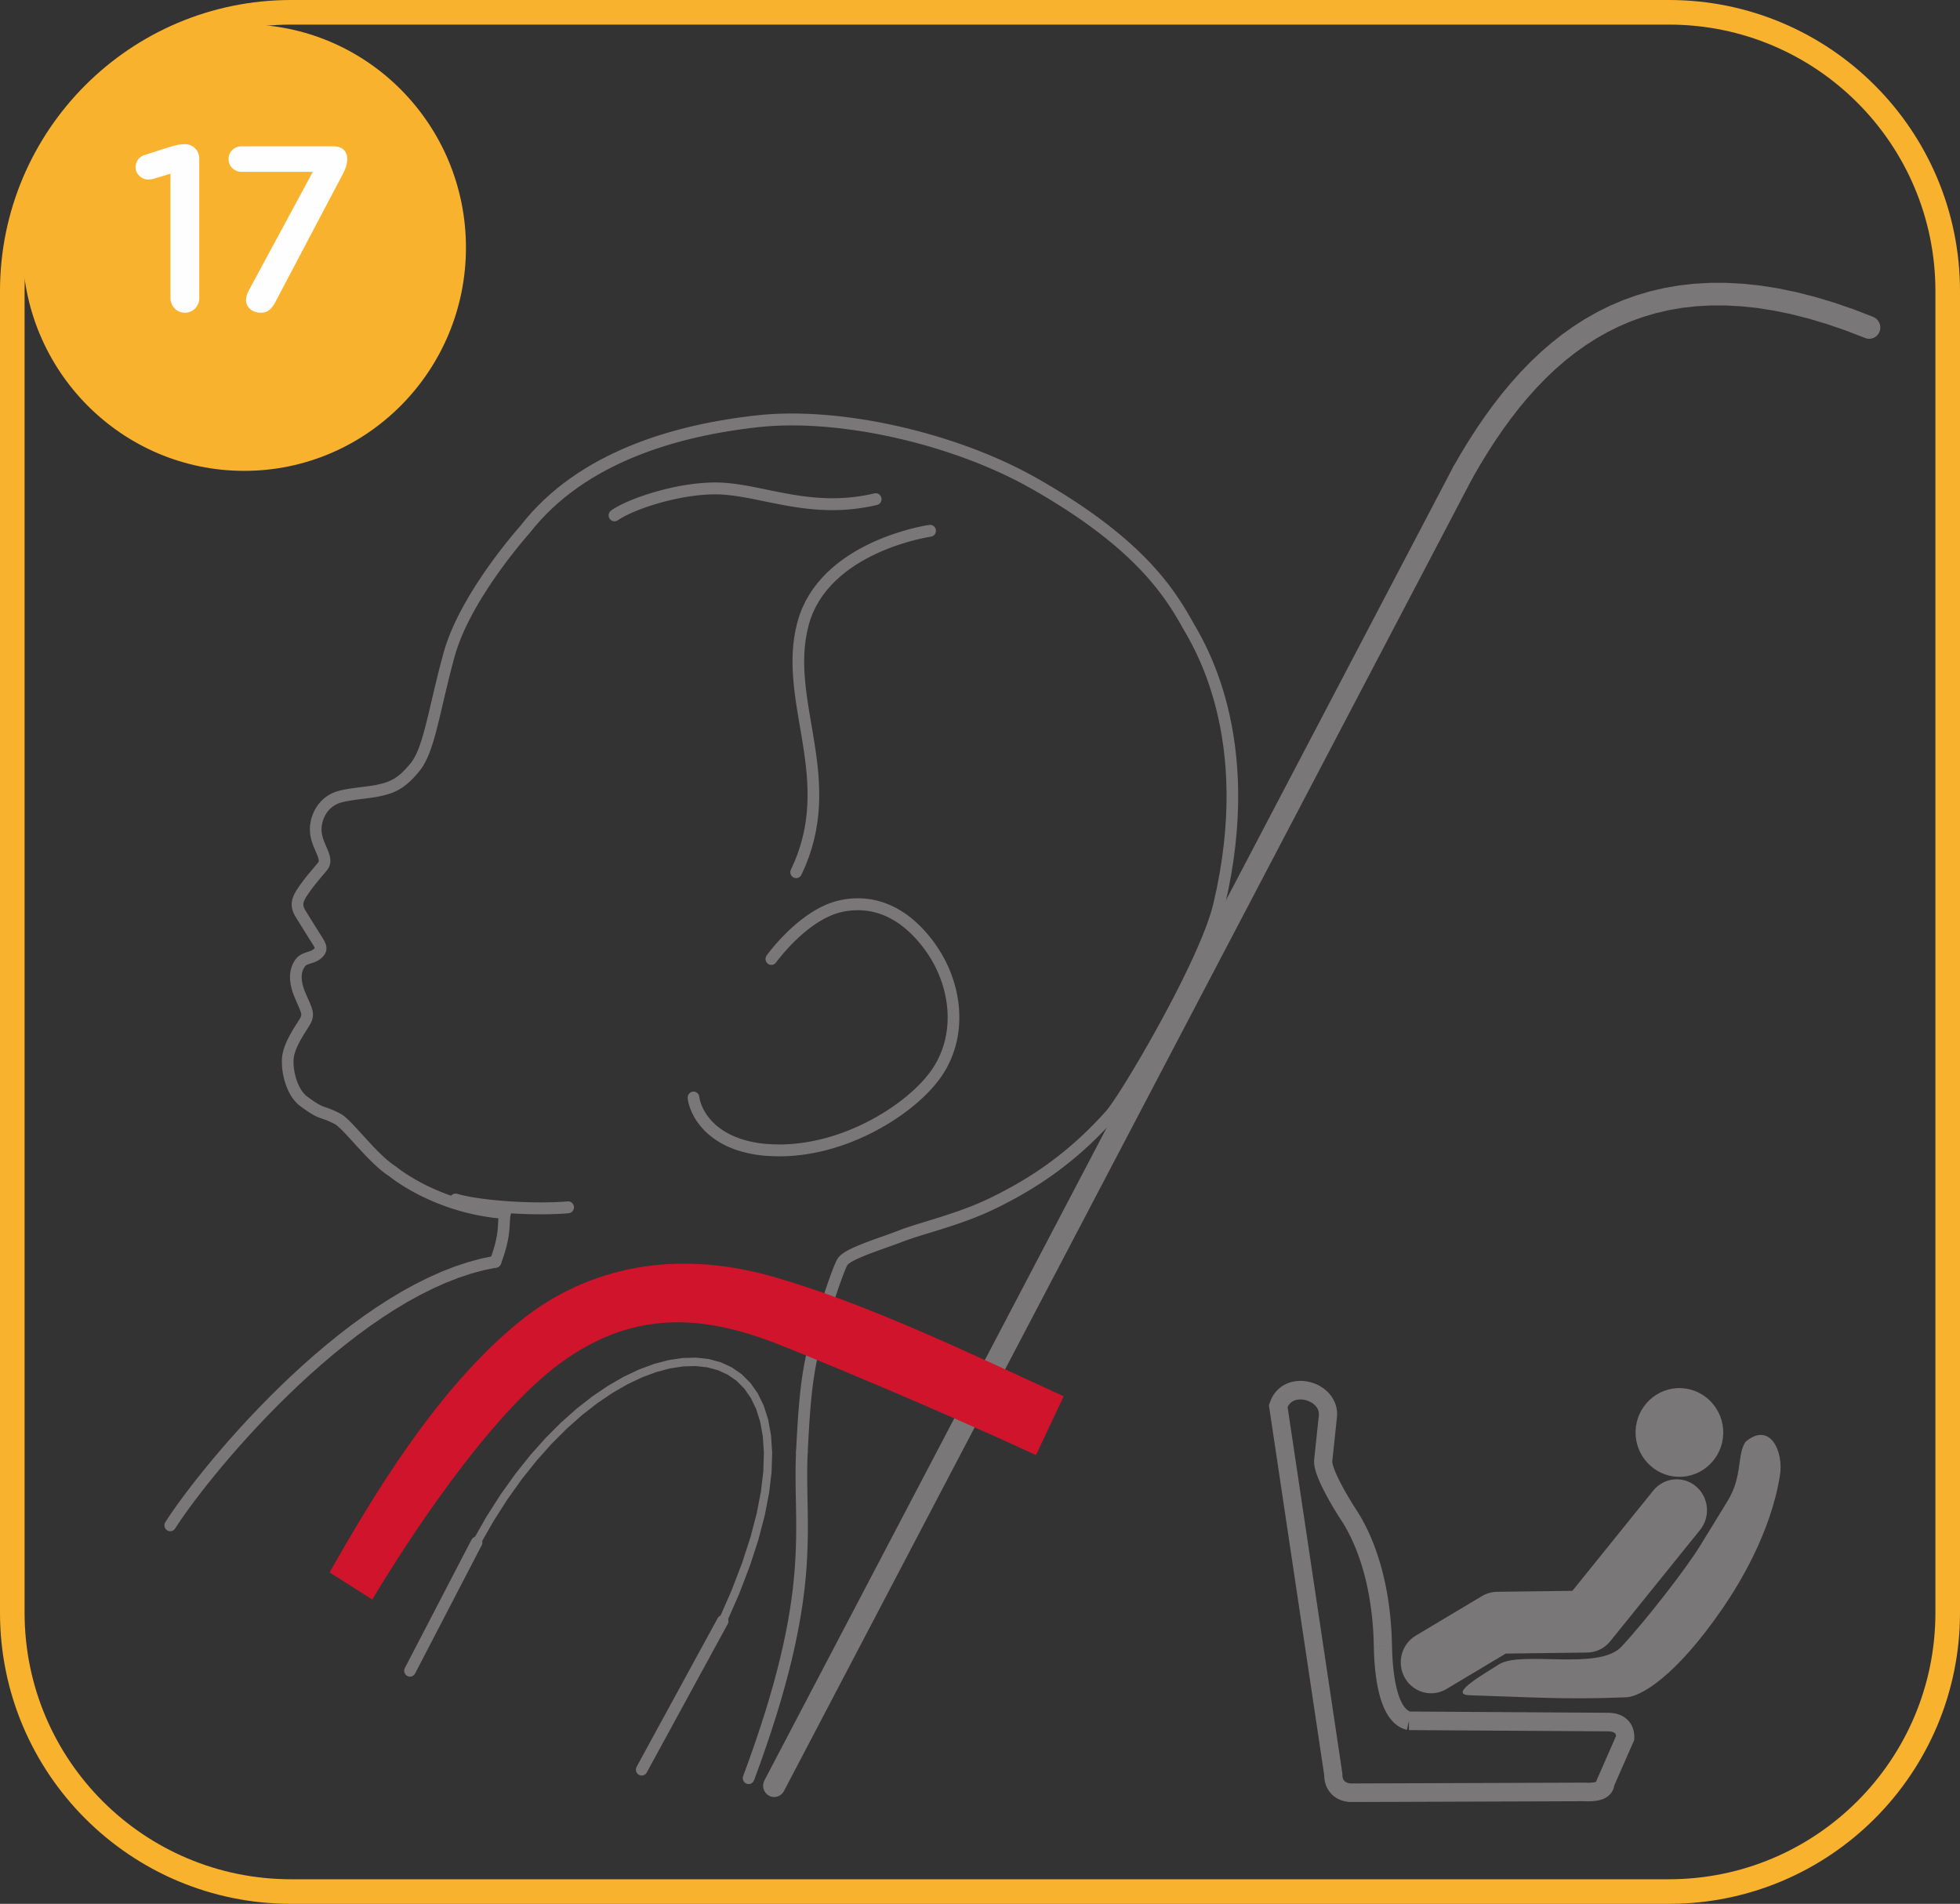
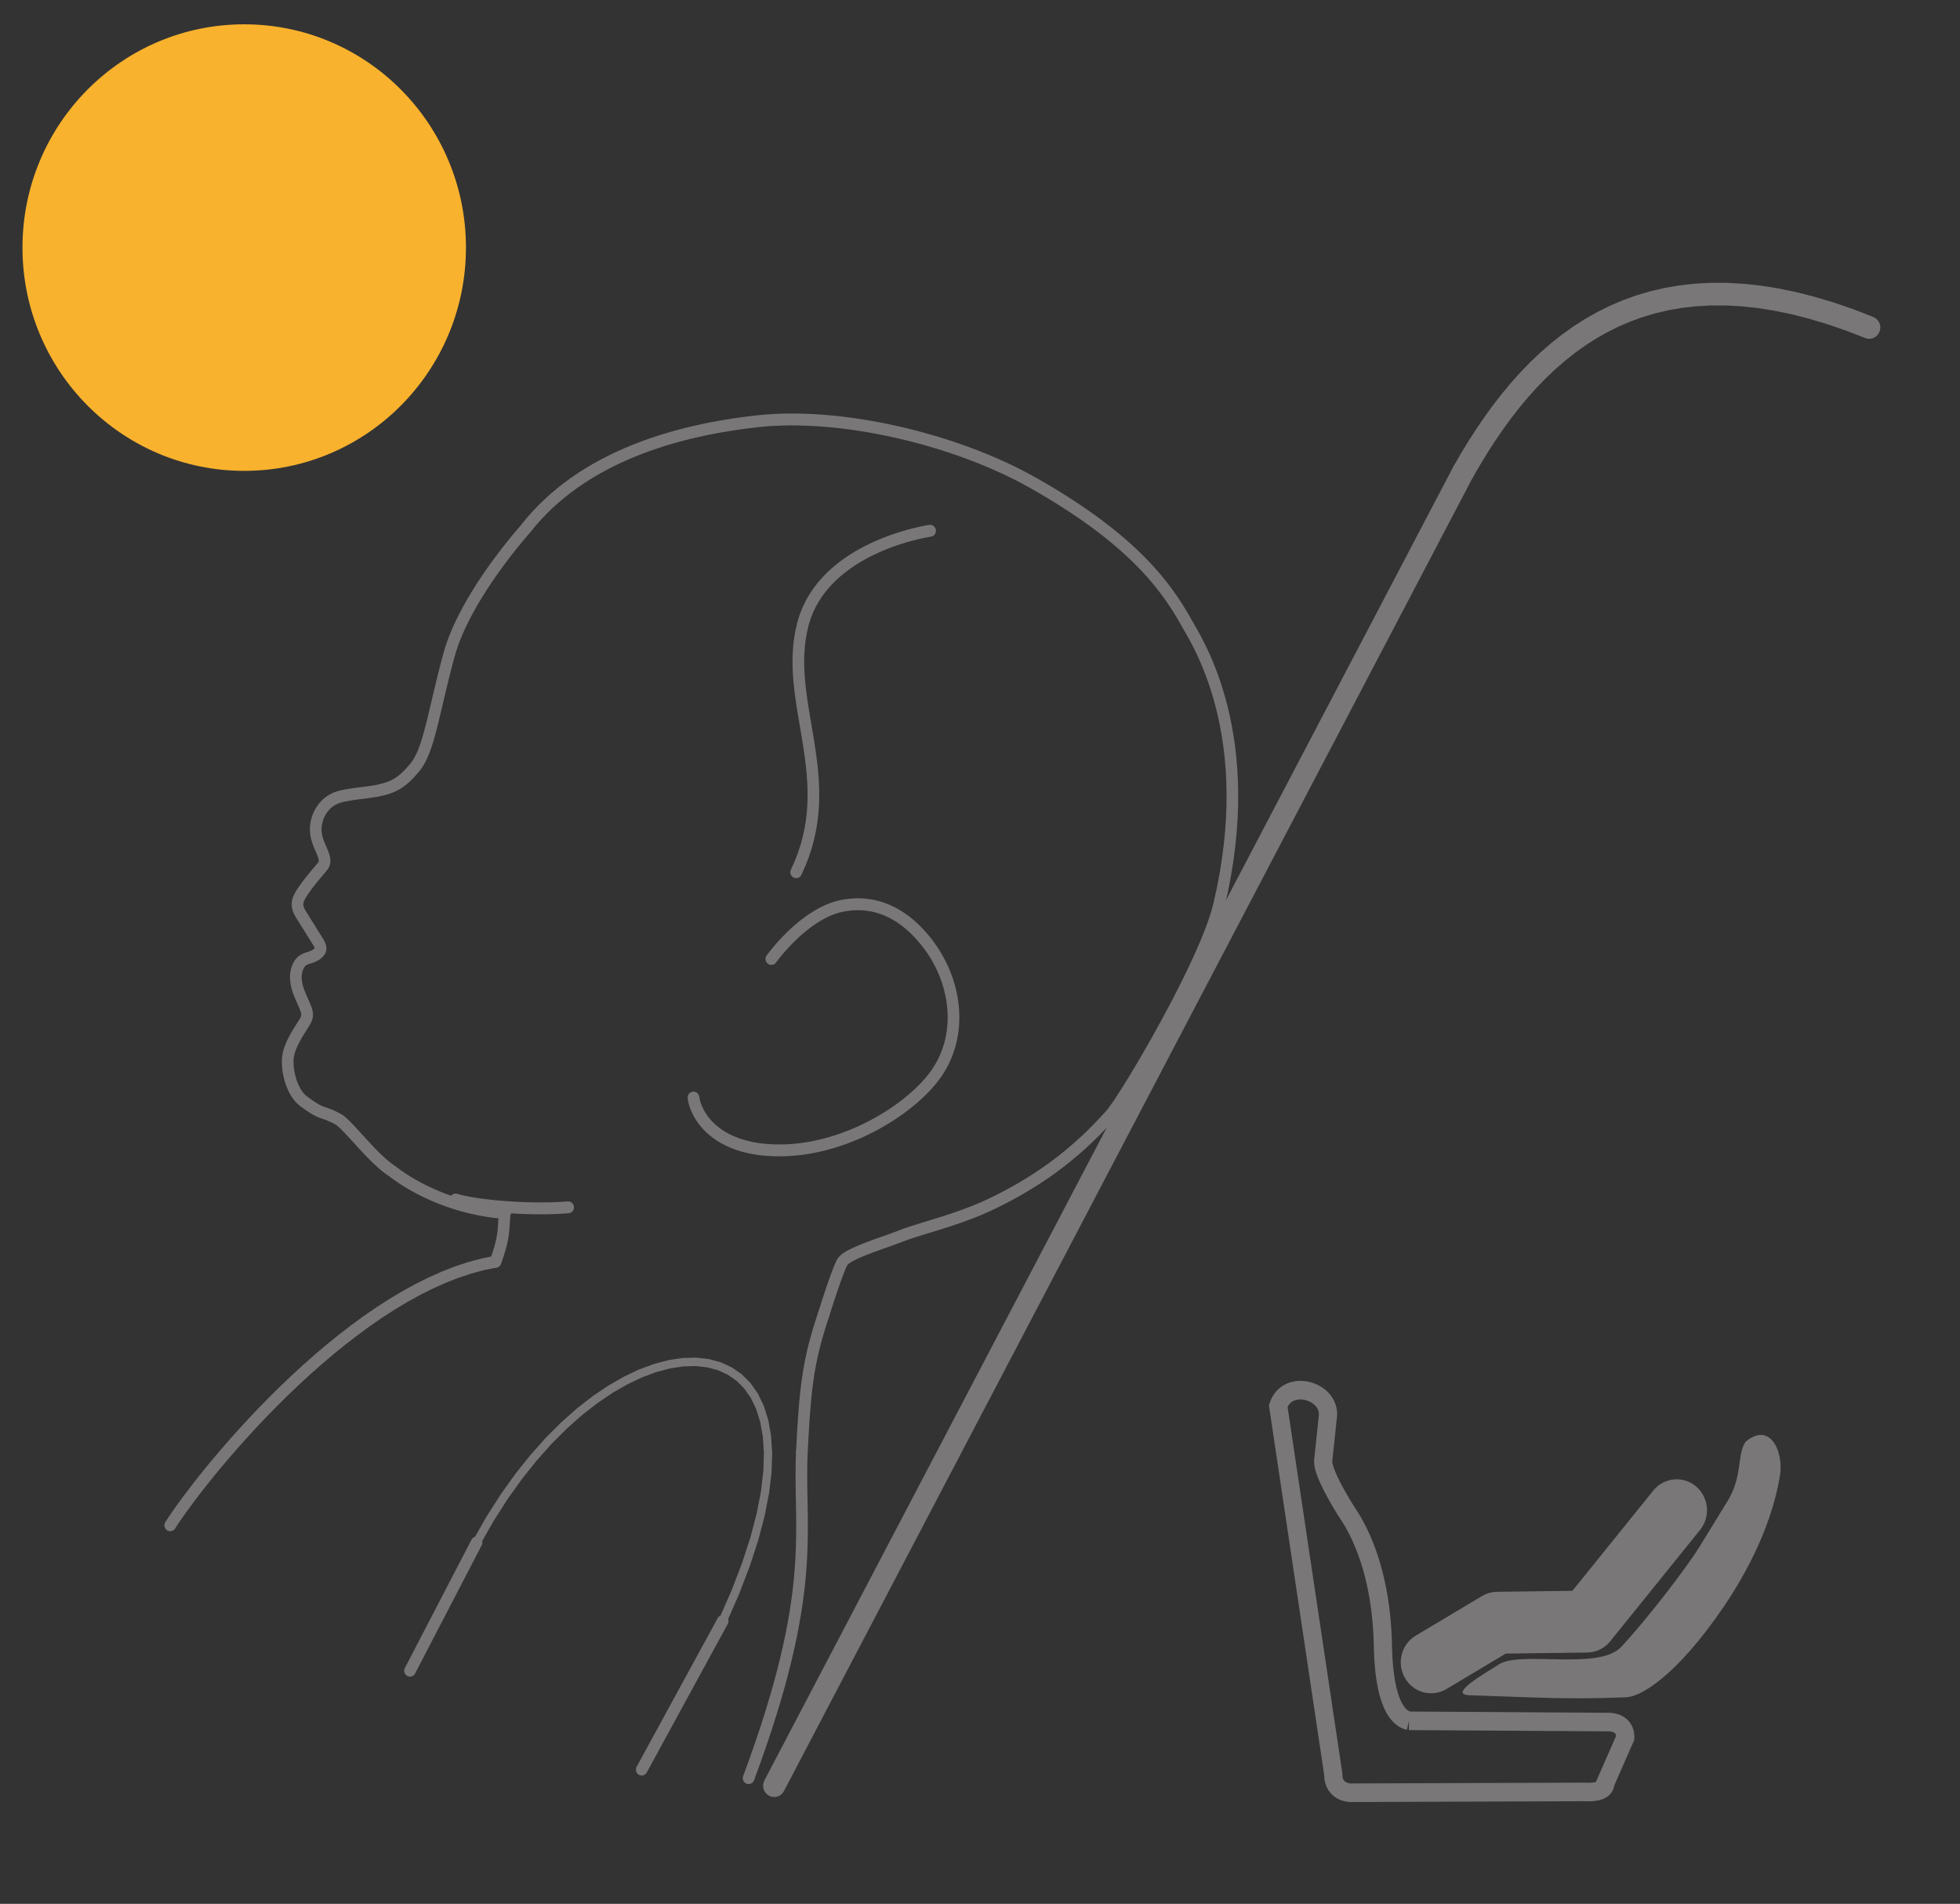
<svg xmlns="http://www.w3.org/2000/svg" xml:space="preserve" width="35.153mm" height="34.138mm" version="1.1" style="shape-rendering:geometricPrecision; text-rendering:geometricPrecision; image-rendering:optimizeQuality; fill-rule:evenodd; clip-rule:evenodd" viewBox="0 0 1503.23 1459.82">
  <rect x="0" y="0" width="1503.23" height="1459.82" fill="#333333" stroke="none" />
  <defs>
    <style type="text/css">
   
    .str0 {stroke:#F9B22D;stroke-width:18.86;stroke-miterlimit:4}
    .fil3 {fill:none;fill-rule:nonzero}
    .fil0 {fill:#797777}
    .fil5 {fill:#FEFEFE;fill-rule:nonzero}
    .fil4 {fill:#F9B22D;fill-rule:nonzero}
    .fil2 {fill:#CF142B;fill-rule:nonzero}
    .fil1 {fill:#797777;fill-rule:nonzero}
   
  </style>
  </defs>
  <g id="Слой_x0020_1">
-     <path class="fil0" d="M1289.17 1064.38c18.51,0.63 33.1,16.43 32.47,35.16 -0.63,18.74 -16.25,33.51 -34.75,32.85 -18.5,-0.62 -33.09,-16.42 -32.48,-35.15 0.63,-18.76 16.22,-33.5 34.77,-32.86z" />
    <path class="fil0" d="M1338.85 1105.46c-6.82,9.58 -2.13,26.3 -13.81,45.37l-21.27 34.64c-10.47,17.08 -41.28,56.88 -60.21,77.17 -17.51,18.78 -77.34,2.5 -94.3,13.77 -9.04,5.99 -39.64,22.92 -22.16,23.46 47.87,1.48 73.38,3.49 120.34,1.54 10.46,-0.4 37.55,-15.26 74.18,-68.83 11.86,-17.4 36.36,-56.69 43.54,-101.32 2.95,-18.3 -7.68,-41.55 -26.31,-25.8z" />
    <g>
      <path class="fil1" d="M1267.99 1142.92c8.16,-10.11 22.82,-11.56 32.73,-3.23 9.91,8.33 11.33,23.29 3.17,33.41l-35.9 -30.17zm-68.91 85.39l68.91 -85.39 35.9 30.17 -68.91 85.39 -17.66 8.64 -18.24 -38.82zm35.9 30.17c-8.16,10.11 -22.82,11.56 -32.73,3.23 -9.91,-8.33 -11.33,-23.29 -3.17,-33.41l35.9 30.17zm-86.88 -37.93l68.64 -0.88 0.58 47.46 -68.64 0.88 -12.04 -44.21 11.46 -3.25zm0.58 47.46c-12.84,0.16 -23.39,-10.33 -23.54,-23.43 -0.16,-13.1 10.12,-23.87 22.96,-24.03l0.58 47.46zm-62.86 -13.85l50.82 -30.36 23.5 40.96 -50.82 30.36 -23.5 -40.96zm23.5 40.96c-11.08,6.62 -25.33,2.82 -31.82,-8.49 -6.49,-11.31 -2.76,-25.85 8.32,-32.47l23.5 40.96z" />
    </g>
    <g>
      <path class="fil1" d="M1081.23 1326.59l-0.63 0 0 -14.24 0.63 0 0.04 0 -0.04 14.24zm0 -14.24l0.04 0 0 0 -0.04 0zm152.78 15.2l-152.82 -0.96 0.09 -14.24 152.82 0.96 0.19 0 -0.28 14.24zm0.09 -14.24l0.09 0 0.11 0 -0.19 -0zm18.71 22.18l-12.73 -5.82 -0.61 2.66 0 -0.46 -0.01 -0.43 -0.03 -0.37 -0.04 -0.31 -0.06 -0.29 -0.06 -0.25 -0.07 -0.21 -0.06 -0.17 -0.08 -0.16 -0.08 -0.16 -0.06 -0.11 -0.08 -0.12 -0.09 -0.12 -0.09 -0.1 -0.12 -0.12 -0.11 -0.1 -0.13 -0.1 -0.15 -0.1 -0.17 -0.1 -0.21 -0.12 -0.22 -0.11 -0.24 -0.11 -0.24 -0.09 -0.28 -0.09 -0.33 -0.1 -0.32 -0.08 -0.33 -0.07 -0.4 -0.07 -0.36 -0.06 -0.39 -0.04 -0.43 -0.03 -0.41 -0.02 0.47 -14.23 0.83 0.04 0.81 0.07 0.83 0.09 0.85 0.12 0.8 0.14 0.85 0.18 0.84 0.22 0.81 0.24 0.83 0.28 0.83 0.32 0.82 0.36 0.8 0.4 0.78 0.44 0.79 0.5 0.77 0.55 0.76 0.6 0.73 0.65 0.68 0.68 0.66 0.74 0.62 0.79 0.58 0.83 0.54 0.9 0.47 0.9 0.43 0.95 0.38 1 0.32 1.02 0.26 1.04 0.2 1.05 0.15 1.09 0.09 1.09 0.04 1.09 -0.01 1.13 -0.61 2.66zm0.61 -2.66l-0.05 1.39 -0.56 1.27 0.61 -2.66zm-28.53 31.43l15.18 -34.59 12.73 5.82 -15.18 34.59 -13.34 -3.16 0.61 -2.66zm-0.61 2.66l0.05 -1.39 0.56 -1.27 -0.61 2.66zm-9.69 14.21l-0.05 -14.24 0.25 0 0.52 0.02 0.52 0.02 0.55 0.01 0.58 0.01 0.55 0.01 0.58 0 0.57 -0 0.56 -0.01 0.58 -0.02 0.56 -0.03 0.54 -0.04 0.53 -0.06 0.51 -0.06 0.47 -0.07 0.46 -0.09 0.42 -0.09 0.39 -0.1 0.32 -0.09 0.26 -0.09 0.23 -0.09 0.16 -0.08 0.11 -0.06 0.03 -0.02 -0.03 0.03 -0.06 0.06 -0.09 0.11 -0.09 0.13 -0.11 0.19 -0.08 0.2 -0.04 0.13 -0.02 0.1 -0 0.03 13.95 0.5 -0.12 1.37 -0.25 1.35 -0.38 1.3 -0.53 1.29 -0.66 1.19 -0.74 1.06 -0.83 0.96 -0.88 0.85 -0.93 0.74 -0.94 0.63 -0.93 0.53 -0.94 0.45 -0.93 0.38 -0.95 0.33 -0.92 0.28 -0.89 0.23 -0.89 0.19 -0.88 0.15 -0.88 0.14 -0.86 0.1 -0.83 0.08 -0.84 0.06 -0.81 0.04 -0.78 0.03 -0.78 0.02 -0.75 0 -0.71 0 -0.7 -0.01 -0.63 -0.01 -0.62 -0.02 -0.59 -0.02 -0.54 -0.02 0.25 0zm-0.05 -14.24l0.11 0 0.14 0 -0.25 -0zm-178.45 0.62l178.45 -0.62 0.05 14.24 -178.45 0.62 -0.26 -0 0.21 -14.24zm0.05 14.24l-0.12 0 -0.14 -0 0.26 0zm-20.45 -20.09l13.8 -2.15 0.08 1.3 -0 0.43 0.01 0.41 0.03 0.38 0.05 0.38 0.06 0.35 0.08 0.33 0.08 0.31 0.09 0.29 0.11 0.3 0.12 0.26 0.12 0.24 0.12 0.22 0.15 0.23 0.15 0.22 0.16 0.19 0.18 0.2 0.18 0.18 0.2 0.18 0.23 0.18 0.22 0.16 0.24 0.15 0.29 0.16 0.28 0.15 0.3 0.13 0.35 0.14 0.33 0.12 0.38 0.1 0.42 0.1 0.41 0.08 0.46 0.06 0.49 0.05 0.5 0.03 -0.47 14.23 -1.08 -0.06 -1.04 -0.1 -1.04 -0.15 -1.05 -0.2 -1 -0.23 -1 -0.28 -0.99 -0.33 -0.94 -0.37 -0.95 -0.42 -0.92 -0.47 -0.87 -0.5 -0.87 -0.56 -0.83 -0.6 -0.78 -0.63 -0.76 -0.68 -0.72 -0.73 -0.68 -0.75 -0.65 -0.8 -0.59 -0.82 -0.55 -0.85 -0.52 -0.9 -0.46 -0.91 -0.41 -0.94 -0.36 -0.95 -0.32 -0.98 -0.27 -1 -0.22 -1 -0.17 -1.02 -0.13 -1.03 -0.08 -1.05 -0.04 -1.05 0.01 -1.06 0.08 1.3zm13.8 -2.15l0.1 0.65 -0.02 0.65 -0.08 -1.3zm-42.24 -282.47l42.24 282.47 -13.8 2.15 -42.24 -282.47 0.26 -3.28 13.53 1.13zm-13.8 2.15l-0.25 -1.67 0.51 -1.6 -0.26 3.28zm51.9 7.77l-13.87 -1.53 0 -0 0.06 -1.08 -0.06 -1 -0.15 -0.94 -0.25 -0.89 -0.34 -0.86 -0.44 -0.85 -0.53 -0.82 -0.65 -0.81 -0.73 -0.77 -0.83 -0.74 -0.91 -0.69 -0.99 -0.63 -1.06 -0.57 -1.12 -0.5 -1.16 -0.42 -1.19 -0.34 -1.2 -0.24 -1.2 -0.16 -1.17 -0.06 -1.15 0.03 -1.12 0.12 -1.06 0.2 -0.99 0.28 -0.94 0.37 -0.86 0.44 -0.79 0.51 -0.75 0.6 -0.68 0.68 -0.63 0.79 -0.58 0.92 -0.53 1.06 -0.46 1.24 -13.27 -4.4 0.97 -2.58 1.19 -2.41 1.4 -2.21 1.6 -2 1.77 -1.77 1.9 -1.54 2.02 -1.31 2.11 -1.07 2.16 -0.85 2.22 -0.63 2.23 -0.42 2.23 -0.24 2.24 -0.06 2.23 0.12 2.2 0.29 2.17 0.45 2.14 0.6 2.08 0.75 2.03 0.9 1.97 1.06 1.89 1.2 1.8 1.36 1.7 1.51 1.58 1.66 1.44 1.81 1.29 1.97 1.1 2.12 0.9 2.26 0.67 2.39 0.41 2.49 0.14 2.57 -0.14 2.62 0 -0zm-17.44 32.24l3.57 -33.77 13.87 1.53 -3.57 33.77 -13.88 -1.51 0 -0.02zm-0 0.02l0 -0.02 -0.14 1.3 0.13 -1.28zm32.06 38.12l-11.56 7.98 0 -0 -0.46 -0.69 -0.51 -0.8 -0.57 -0.89 -0.63 -1 -0.67 -1.07 -0.72 -1.16 -0.75 -1.24 -0.79 -1.3 -0.81 -1.36 -0.84 -1.42 -0.85 -1.48 -0.87 -1.51 -0.88 -1.57 -0.87 -1.59 -0.87 -1.6 -0.87 -1.64 -0.86 -1.65 -0.83 -1.65 -0.82 -1.65 -0.79 -1.65 -0.75 -1.64 -0.72 -1.64 -0.67 -1.62 -0.63 -1.6 -0.58 -1.59 -0.52 -1.56 -0.45 -1.54 -0.39 -1.55 -0.3 -1.55 -0.21 -1.57 -0.09 -1.62 0.08 -1.71 13.88 1.5 0 0.07 0.02 0.35 0.08 0.58 0.15 0.75 0.23 0.9 0.31 1.03 0.38 1.15 0.44 1.22 0.51 1.29 0.57 1.36 0.61 1.4 0.67 1.45 0.7 1.48 0.74 1.5 0.77 1.52 0.79 1.52 0.81 1.51 0.82 1.51 0.82 1.49 0.82 1.46 0.83 1.44 0.81 1.4 0.8 1.35 0.77 1.3 0.75 1.24 0.71 1.17 0.68 1.09 0.64 1.03 0.58 0.92 0.53 0.83 0.47 0.73 0.4 0.61 0 -0zm27.63 104.6l-13.95 0.26 0 0 -0.11 -4.24 -0.17 -4.16 -0.23 -4.08 -0.3 -4.01 -0.35 -3.93 -0.41 -3.85 -0.46 -3.78 -0.51 -3.69 -0.56 -3.63 -0.6 -3.54 -0.66 -3.46 -0.69 -3.38 -0.74 -3.31 -0.78 -3.23 -0.82 -3.15 -0.86 -3.07 -0.89 -2.99 -0.92 -2.91 -0.95 -2.84 -0.98 -2.76 -1 -2.68 -1.03 -2.6 -1.05 -2.51 -1.08 -2.44 -1.09 -2.36 -1.11 -2.27 -1.12 -2.21 -1.13 -2.12 -1.15 -2.04 -1.15 -1.96 -1.16 -1.89 -1.17 -1.8 11.56 -7.98 1.33 2.06 1.32 2.13 1.31 2.21 1.29 2.3 1.27 2.38 1.25 2.45 1.23 2.53 1.21 2.6 1.18 2.68 1.16 2.77 1.12 2.84 1.1 2.92 1.06 3 1.03 3.07 1 3.16 0.96 3.23 0.92 3.31 0.88 3.39 0.83 3.46 0.8 3.54 0.74 3.62 0.7 3.7 0.65 3.78 0.6 3.85 0.54 3.93 0.48 4.01 0.43 4.08 0.37 4.16 0.31 4.23 0.25 4.31 0.18 4.39 0.11 4.46 0 0zm14.56 50.6l-3.1 13.88 -2.16 -0.63 -2.06 -0.85 -1.94 -1.06 -1.8 -1.24 -1.65 -1.39 -1.52 -1.51 -1.4 -1.62 -1.29 -1.73 -1.17 -1.81 -1.07 -1.88 -0.98 -1.95 -0.91 -2.01 -0.83 -2.07 -0.77 -2.13 -0.7 -2.19 -0.64 -2.22 -0.58 -2.27 -0.53 -2.3 -0.49 -2.34 -0.44 -2.36 -0.4 -2.39 -0.35 -2.4 -0.32 -2.42 -0.28 -2.42 -0.24 -2.42 -0.21 -2.43 -0.18 -2.42 -0.15 -2.39 -0.12 -2.37 -0.1 -2.36 -0.07 -2.33 -0.05 -2.29 13.95 -0.26 0.05 2.16 0.07 2.18 0.09 2.2 0.12 2.24 0.14 2.24 0.16 2.24 0.2 2.23 0.23 2.24 0.25 2.21 0.29 2.19 0.31 2.16 0.35 2.12 0.38 2.08 0.42 2.02 0.46 1.97 0.49 1.9 0.53 1.83 0.55 1.74 0.59 1.65 0.62 1.55 0.65 1.44 0.68 1.34 0.69 1.21 0.7 1.09 0.71 0.95 0.71 0.83 0.7 0.7 0.7 0.58 0.67 0.46 0.67 0.36 0.68 0.29 0.71 0.21z" />
    </g>
    <g>
      <path class="fil1" d="M435.38 921.21c2.46,-0.21 4.62,1.66 4.82,4.17 0.2,2.51 -1.63,4.71 -4.09,4.92l-0.74 -9.09zm-87.22 2.94l2.51 -8.76 1.63 0.46 1.78 0.45 1.92 0.44 2.04 0.43 2.16 0.42 2.27 0.41 2.37 0.38 2.46 0.38 2.55 0.35 2.62 0.34 2.7 0.31 2.76 0.3 2.81 0.28 2.87 0.26 2.9 0.24 2.94 0.21 2.97 0.2 2.98 0.17 3 0.15 3.01 0.13 3 0.1 3 0.08 2.98 0.05 2.96 0.03 2.93 0 2.9 -0.03 2.85 -0.06 2.8 -0.08 2.74 -0.11 2.67 -0.13 2.6 -0.17 2.52 -0.19 0.74 9.09 -2.64 0.2 -2.71 0.18 -2.78 0.14 -2.84 0.11 -2.9 0.09 -2.93 0.06 -2.98 0.03 -3 0 -3.04 -0.03 -3.06 -0.05 -3.07 -0.08 -3.08 -0.11 -3.08 -0.13 -3.07 -0.15 -3.05 -0.18 -3.04 -0.2 -3.01 -0.22 -2.98 -0.24 -2.94 -0.27 -2.89 -0.28 -2.84 -0.31 -2.78 -0.33 -2.72 -0.35 -2.64 -0.37 -2.57 -0.38 -2.49 -0.41 -2.39 -0.43 -2.3 -0.44 -2.19 -0.47 -2.09 -0.49 -1.98 -0.5 -1.87 -0.53zm0 0c-2.37,-0.71 -3.73,-3.25 -3.04,-5.66 0.69,-2.42 3.18,-3.8 5.55,-3.1l-2.51 8.76z" />
    </g>
    <g>
      <path class="fil1" d="M379.26 962.99c2.43,-0.41 4.74,1.27 5.14,3.75 0.4,2.48 -1.25,4.84 -3.68,5.25l-1.46 -9.01zm-244.96 209.07l-7.47 -5 3.04 -4.62 3.52 -5.11 3.98 -5.57 4.43 -5.99 4.85 -6.38 5.26 -6.73 5.66 -7.03 6.03 -7.3 6.4 -7.54 6.75 -7.73 7.07 -7.88 7.39 -8.01 7.68 -8.07 7.96 -8.12 8.23 -8.12 8.47 -8.07 8.7 -8 8.91 -7.88 9.11 -7.72 9.29 -7.53 9.45 -7.29 9.6 -7.02 9.73 -6.7 9.84 -6.35 9.94 -5.96 10.03 -5.53 10.1 -5.06 10.15 -4.55 10.19 -3.99 10.22 -3.4 10.22 -2.77 10.22 -2.09 1.46 9.01 -9.66 1.97 -9.72 2.63 -9.76 3.25 -9.78 3.83 -9.78 4.38 -9.78 4.89 -9.73 5.37 -9.68 5.8 -9.6 6.2 -9.51 6.56 -9.4 6.88 -9.28 7.15 -9.13 7.4 -8.95 7.6 -8.78 7.76 -8.57 7.88 -8.36 7.97 -8.12 8.01 -7.86 8.01 -7.59 7.98 -7.3 7.9 -6.99 7.79 -6.67 7.63 -6.32 7.44 -5.97 7.21 -5.58 6.94 -5.19 6.62 -4.77 6.27 -4.34 5.88 -3.89 5.44 -3.43 4.97 -2.93 4.45zm0 0c-1.35,2.1 -4.13,2.69 -6.19,1.31 -2.06,-1.38 -2.64,-4.21 -1.29,-6.32l7.47 5z" />
    </g>
    <g>
      <path class="fil1" d="M627.49 1006.35c0.8,-2.38 3.34,-3.66 5.67,-2.84 2.33,0.81 3.58,3.41 2.78,5.79l-8.46 -2.95zm-8.03 107.22l-8.93 -0.46 0.24 -4.65 0.24 -4.48 0.24 -4.33 0.25 -4.17 0.25 -4.03 0.26 -3.9 0.27 -3.77 0.28 -3.65 0.3 -3.54 0.31 -3.45 0.33 -3.35 0.35 -3.27 0.37 -3.19 0.39 -3.13 0.42 -3.07 0.44 -3.01 0.47 -2.97 0.5 -2.94 0.53 -2.91 0.57 -2.9 0.6 -2.88 0.63 -2.87 0.67 -2.88 0.72 -2.9 0.76 -2.91 0.8 -2.94 0.84 -2.97 0.89 -3.02 0.93 -3.07 0.98 -3.13 1.03 -3.19 1.09 -3.28 8.46 2.95 -1.06 3.22 -1.01 3.13 -0.96 3.06 -0.91 2.99 -0.86 2.93 -0.81 2.88 -0.77 2.84 -0.73 2.81 -0.68 2.78 -0.65 2.77 -0.62 2.77 -0.58 2.77 -0.54 2.78 -0.51 2.8 -0.48 2.83 -0.45 2.87 -0.43 2.92 -0.41 2.97 -0.38 3.04 -0.36 3.11 -0.34 3.19 -0.32 3.28 -0.31 3.38 -0.29 3.48 -0.27 3.6 -0.27 3.72 -0.26 3.85 -0.24 3.99 -0.25 4.14 -0.24 4.29 -0.24 4.46 -0.24 4.63zm0 0c-0.12,2.51 -2.23,4.45 -4.69,4.33 -2.46,-0.12 -4.36,-2.27 -4.24,-4.79l8.93 0.46z" />
    </g>
    <g>
      <path class="fil1" d="M610.53 1113.13c0.12,-2.51 2.21,-4.46 4.68,-4.34 2.47,0.12 4.37,2.26 4.26,4.77l-8.94 -0.43zm-32.19 251.9l-8.36 -3.24 4.82 -13.18 4.42 -12.62 4.05 -12.08 3.69 -11.56 3.35 -11.06 3.02 -10.58 2.71 -10.12 2.42 -9.69 2.14 -9.27 1.89 -8.87 1.64 -8.5 1.41 -8.15 1.19 -7.82 1.01 -7.51 0.82 -7.22 0.66 -6.96 0.51 -6.71 0.38 -6.5 0.27 -6.3 0.17 -6.12 0.08 -5.97 0.01 -5.84 -0.03 -5.73 -0.08 -5.64 -0.09 -5.59 -0.11 -5.54 -0.09 -5.52 -0.06 -5.52 -0.02 -5.54 0.04 -5.58 0.12 -5.64 0.21 -5.72 8.94 0.43 -0.21 5.56 -0.12 5.5 -0.04 5.47 0.02 5.45 0.06 5.46 0.09 5.48 0.1 5.54 0.1 5.61 0.08 5.7 0.03 5.81 -0.01 5.94 -0.09 6.09 -0.17 6.26 -0.27 6.45 -0.39 6.65 -0.52 6.88 -0.68 7.13 -0.85 7.4 -1.03 7.69 -1.23 7.99 -1.44 8.33 -1.67 8.67 -1.92 9.04 -2.18 9.43 -2.46 9.84 -2.75 10.27 -3.06 10.72 -3.39 11.2 -3.73 11.69 -4.09 12.2 -4.46 12.74 -4.85 13.29zm0 0c-0.87,2.36 -3.46,3.54 -5.77,2.65 -2.31,-0.89 -3.47,-3.53 -2.6,-5.89l8.36 3.24z" />
    </g>
    <g>
      <path class="fil1" d="M368.33 1184.28c-0.84,1.57 -2.78,2.15 -4.32,1.29 -1.54,-0.86 -2.1,-2.84 -1.26,-4.41l5.58 3.12zm188.83 60.11l-5.76 -2.78 9.79 -22.4 8.04 -21.01 6.37 -19.62 4.77 -18.22 3.25 -16.82 1.81 -15.43 0.44 -14.03 -0.83 -12.64 -2.02 -11.25 -3.11 -9.87 -4.12 -8.51 -5.04 -7.18 -5.9 -5.9 -6.71 -4.65 -7.47 -3.43 -8.21 -2.21 -8.89 -0.99 -9.51 0.26 -10.06 1.52 -10.54 2.78 -10.93 4.06 -11.25 5.33 -11.49 6.61 -11.65 7.88 -11.73 9.15 -11.74 10.41 -11.67 11.68 -11.53 12.93 -11.31 14.19 -11.01 15.44 -10.65 16.68 -10.21 17.92 -5.58 -3.12 10.37 -18.2 10.82 -16.96 11.22 -15.71 11.52 -14.46 11.77 -13.2 11.93 -11.94 12.04 -10.68 12.06 -9.41 12.02 -8.13 11.91 -6.85 11.73 -5.55 11.47 -4.25 11.16 -2.95 10.77 -1.62 10.32 -0.28 9.79 1.08 9.17 2.48 8.46 3.89 7.63 5.3 6.7 6.7 5.67 8.08 4.56 9.41 3.39 10.73 2.16 12.03 0.88 13.33 -0.46 14.63 -1.88 15.95 -3.34 17.28 -4.87 18.61 -6.48 19.96 -8.15 21.31 -9.91 22.67zm0 0c-0.75,1.62 -2.65,2.31 -4.24,1.55 -1.59,-0.77 -2.27,-2.71 -1.52,-4.33l5.76 2.78z" />
    </g>
    <g>
      <path class="fil1" d="M361.62 1180.6c1.15,-2.21 3.84,-3.04 6,-1.88 2.16,1.17 2.98,3.91 1.84,6.12l-7.83 -4.24zm-51.11 98.37l51.11 -98.37 7.83 4.24 -51.11 98.37 -7.83 -4.24zm7.83 4.24c-1.15,2.21 -3.84,3.04 -6,1.88 -2.16,-1.17 -2.98,-3.91 -1.84,-6.12l7.83 4.24z" />
    </g>
    <g>
      <path class="fil1" d="M550.41 1240.79c1.19,-2.18 3.89,-2.96 6.03,-1.75 2.14,1.21 2.91,3.97 1.72,6.15l-7.75 -4.4zm-62.15 113.94l62.15 -113.94 7.75 4.4 -62.15 113.94 -7.75 -4.4zm7.75 4.4c-1.19,2.18 -3.89,2.96 -6.03,1.75 -2.14,-1.21 -2.91,-3.97 -1.72,-6.15l7.75 4.4z" />
    </g>
    <g>
      <path class="fil1" d="M595.21 738c-1.45,2.04 -4.25,2.48 -6.25,1 -1.99,-1.48 -2.43,-4.34 -0.98,-6.38l7.23 5.38zm49.66 -47.87l1.72 8.95 0 0 -2.48 0.57 -2.46 0.72 -2.45 0.86 -2.43 0.99 -2.41 1.11 -2.38 1.22 -2.36 1.33 -2.31 1.41 -2.27 1.5 -2.22 1.55 -2.17 1.62 -2.12 1.66 -2.04 1.69 -1.98 1.71 -1.91 1.72 -1.83 1.72 -1.75 1.71 -1.67 1.68 -1.58 1.64 -1.48 1.59 -1.39 1.53 -1.28 1.45 -1.18 1.37 -1.07 1.27 -0.95 1.16 -0.84 1.04 -0.72 0.92 -0.6 0.77 -0.47 0.61 -0.32 0.44 -0.2 0.27 -0.05 0.07 -7.23 -5.38 0.1 -0.13 0.23 -0.32 0.38 -0.51 0.51 -0.67 0.64 -0.83 0.77 -0.98 0.9 -1.12 1.02 -1.25 1.14 -1.35 1.25 -1.45 1.37 -1.55 1.47 -1.62 1.57 -1.69 1.68 -1.74 1.77 -1.78 1.86 -1.82 1.96 -1.84 2.05 -1.84 2.13 -1.84 2.22 -1.83 2.29 -1.8 2.36 -1.76 2.44 -1.71 2.51 -1.64 2.57 -1.57 2.64 -1.49 2.7 -1.39 2.76 -1.27 2.82 -1.15 2.88 -1.01 2.93 -0.86 2.97 -0.68 0 0zm0 0c2.42,-0.48 4.77,1.13 5.25,3.6 0.47,2.47 -1.11,4.87 -3.53,5.35l-1.72 -8.95zm71.61 32.63l-7.15 5.47 -0 -0 -2.35 -3.09 -2.35 -2.87 -2.35 -2.67 -2.35 -2.48 -2.34 -2.28 -2.33 -2.1 -2.32 -1.92 -2.3 -1.76 -2.28 -1.6 -2.25 -1.44 -2.24 -1.3 -2.22 -1.16 -2.18 -1.03 -2.15 -0.91 -2.12 -0.79 -2.08 -0.68 -2.05 -0.57 -2.01 -0.47 -1.96 -0.39 -1.92 -0.3 -1.88 -0.22 -1.83 -0.16 -1.77 -0.09 -1.71 -0.03 -1.66 0.03 -1.6 0.06 -1.53 0.11 -1.47 0.15 -1.4 0.18 -1.33 0.19 -1.24 0.21 -1.17 0.22 -1.72 -8.95 1.33 -0.26 1.43 -0.24 1.52 -0.23 1.61 -0.2 1.69 -0.17 1.78 -0.13 1.85 -0.08 1.92 -0.03 2 0.03 2.07 0.1 2.13 0.18 2.19 0.27 2.25 0.35 2.3 0.45 2.34 0.56 2.39 0.67 2.43 0.79 2.47 0.92 2.49 1.05 2.52 1.19 2.54 1.33 2.57 1.48 2.59 1.65 2.59 1.81 2.59 1.98 2.6 2.16 2.6 2.34 2.59 2.52 2.59 2.72 2.57 2.92 2.55 3.13 2.54 3.34 -0 -0zm0 0c1.48,2.01 1.07,4.88 -0.9,6.38 -1.98,1.51 -4.78,1.09 -6.26,-0.92l7.16 -5.47zm3.77 105.09l-7.13 -5.51 0 -0 1.91 -2.69 1.75 -2.74 1.6 -2.79 1.46 -2.84 1.31 -2.88 1.17 -2.92 1.03 -2.95 0.89 -2.98 0.75 -3.01 0.62 -3.04 0.49 -3.06 0.36 -3.07 0.23 -3.09 0.11 -3.11 -0.02 -3.1 -0.14 -3.11 -0.26 -3.11 -0.38 -3.1 -0.5 -3.09 -0.62 -3.09 -0.72 -3.06 -0.83 -3.04 -0.95 -3.01 -1.05 -2.98 -1.16 -2.95 -1.26 -2.91 -1.36 -2.87 -1.46 -2.81 -1.55 -2.77 -1.65 -2.71 -1.74 -2.65 -1.83 -2.58 7.15 -5.47 2.01 2.84 1.92 2.91 1.82 2.98 1.71 3.04 1.61 3.1 1.5 3.16 1.39 3.2 1.27 3.25 1.16 3.29 1.04 3.32 0.93 3.36 0.8 3.39 0.68 3.41 0.56 3.43 0.42 3.46 0.29 3.46 0.16 3.47 0.03 3.48 -0.12 3.48 -0.26 3.47 -0.41 3.47 -0.55 3.45 -0.7 3.43 -0.86 3.41 -1.01 3.38 -1.16 3.34 -1.33 3.31 -1.49 3.27 -1.65 3.22 -1.82 3.16 -1.98 3.11 -2.16 3.04 0 -0zm-0 0c-1.49,2.01 -4.3,2.4 -6.26,0.88 -1.97,-1.52 -2.35,-4.39 -0.86,-6.39l7.12 5.52zm-132.75 58.4l0.71 -9.1 0 0 4.93 0.3 4.92 0.09 4.92 -0.11 4.9 -0.31 4.88 -0.49 4.85 -0.67 4.82 -0.84 4.78 -1 4.73 -1.15 4.67 -1.3 4.62 -1.45 4.55 -1.57 4.47 -1.69 4.4 -1.81 4.32 -1.92 4.22 -2.02 4.13 -2.11 4.02 -2.19 3.91 -2.26 3.8 -2.33 3.67 -2.39 3.54 -2.44 3.41 -2.48 3.26 -2.51 3.11 -2.54 2.96 -2.55 2.8 -2.55 2.63 -2.55 2.45 -2.54 2.27 -2.52 2.08 -2.48 1.89 -2.44 7.13 5.51 -2.12 2.73 -2.3 2.74 -2.48 2.75 -2.66 2.75 -2.83 2.75 -2.99 2.73 -3.15 2.72 -3.31 2.7 -3.46 2.66 -3.6 2.62 -3.74 2.57 -3.86 2.51 -3.99 2.45 -4.11 2.38 -4.23 2.3 -4.33 2.21 -4.44 2.12 -4.54 2.02 -4.63 1.91 -4.72 1.79 -4.79 1.65 -4.87 1.52 -4.94 1.38 -5 1.22 -5.07 1.06 -5.11 0.89 -5.17 0.71 -5.2 0.52 -5.23 0.32 -5.27 0.12 -5.29 -0.09 -5.3 -0.32 0 0zm0 0c-2.46,-0.2 -4.29,-2.4 -4.1,-4.91 0.19,-2.51 2.35,-4.38 4.81,-4.19l-0.71 9.1zm-60.04 -44.09l8.87 -1.2 0.15 0.97 0.21 1.05 0.28 1.12 0.35 1.19 0.42 1.23 0.49 1.28 0.57 1.31 0.66 1.35 0.74 1.37 0.82 1.39 0.92 1.41 1 1.41 1.1 1.41 1.21 1.41 1.3 1.4 1.41 1.38 1.52 1.36 1.64 1.34 1.75 1.3 1.88 1.27 2.01 1.23 2.13 1.18 2.27 1.13 2.4 1.07 2.54 1 2.69 0.93 2.84 0.85 2.99 0.77 3.15 0.68 3.31 0.58 3.47 0.47 3.65 0.36 -0.71 9.1 -3.96 -0.39 -3.8 -0.51 -3.64 -0.64 -3.49 -0.74 -3.34 -0.85 -3.18 -0.95 -3.04 -1.05 -2.9 -1.14 -2.76 -1.22 -2.61 -1.3 -2.48 -1.37 -2.34 -1.44 -2.21 -1.49 -2.08 -1.55 -1.95 -1.59 -1.83 -1.63 -1.7 -1.67 -1.58 -1.69 -1.46 -1.71 -1.35 -1.72 -1.24 -1.73 -1.12 -1.72 -1.03 -1.73 -0.92 -1.71 -0.82 -1.69 -0.72 -1.67 -0.64 -1.63 -0.54 -1.6 -0.45 -1.55 -0.38 -1.51 -0.3 -1.47 -0.22 -1.41zm0 0c-0.32,-2.5 1.4,-4.79 3.85,-5.12 2.45,-0.33 4.7,1.43 5.02,3.93l-8.87 1.2z" />
    </g>
    <g>
      <path class="fil1" d="M712.73 402.48c2.45,-0.35 4.71,1.4 5.05,3.89 0.34,2.49 -1.37,4.8 -3.81,5.15l-1.23 -9.04zm-92.61 77.2l-8.63 -2.39 0 0 1.77 -5.82 2.16 -5.52 2.51 -5.24 2.84 -4.95 3.12 -4.67 3.38 -4.39 3.6 -4.13 3.8 -3.87 3.97 -3.62 4.11 -3.37 4.21 -3.13 4.29 -2.91 4.34 -2.7 4.37 -2.48 4.37 -2.29 4.34 -2.1 4.29 -1.92 4.2 -1.73 4.11 -1.57 3.97 -1.41 3.8 -1.25 3.62 -1.11 3.41 -0.97 3.16 -0.84 2.9 -0.71 2.61 -0.6 2.28 -0.49 1.93 -0.38 1.57 -0.29 1.16 -0.2 0.72 -0.12 0.3 -0.05 1.23 9.04 -0.17 0.02 -0.65 0.11 -1.06 0.18 -1.45 0.27 -1.82 0.37 -2.16 0.46 -2.47 0.56 -2.75 0.68 -3.02 0.8 -3.25 0.92 -3.44 1.06 -3.63 1.19 -3.78 1.33 -3.89 1.49 -3.99 1.65 -4.05 1.8 -4.09 1.98 -4.11 2.15 -4.09 2.32 -4.05 2.51 -3.98 2.7 -3.88 2.9 -3.76 3.09 -3.61 3.29 -3.44 3.5 -3.24 3.71 -3.02 3.93 -2.78 4.16 -2.51 4.38 -2.22 4.62 -1.91 4.88 -1.58 5.14 0 0zm0 -0c-0.64,2.43 -3.1,3.87 -5.48,3.22 -2.38,-0.65 -3.79,-3.16 -3.15,-5.59l8.63 2.38zm-5.49 191.12l-8.02 -4.03 2.89 -6.41 2.45 -6.33 2.05 -6.26 1.68 -6.2 1.34 -6.14 1.01 -6.09 0.71 -6.05 0.44 -6.01 0.18 -5.97 -0.03 -5.94 -0.24 -5.91 -0.42 -5.88 -0.57 -5.87 -0.71 -5.85 -0.81 -5.83 -0.89 -5.81 -0.95 -5.79 -0.97 -5.79 -0.99 -5.78 -0.97 -5.78 -0.92 -5.77 -0.85 -5.77 -0.75 -5.78 -0.62 -5.78 -0.47 -5.79 -0.3 -5.8 -0.09 -5.81 0.15 -5.83 0.41 -5.84 0.71 -5.85 1.03 -5.87 1.38 -5.88 8.63 2.39 -1.25 5.36 -0.94 5.36 -0.65 5.38 -0.39 5.4 -0.14 5.43 0.08 5.46 0.28 5.49 0.45 5.52 0.6 5.56 0.73 5.6 0.83 5.64 0.9 5.69 0.96 5.72 0.99 5.78 0.98 5.82 0.96 5.87 0.91 5.92 0.83 5.98 0.73 6.03 0.6 6.09 0.44 6.15 0.25 6.21 0.04 6.28 -0.2 6.34 -0.47 6.41 -0.76 6.47 -1.09 6.54 -1.43 6.6 -1.81 6.67 -2.21 6.72 -2.63 6.79 -3.08 6.84zm0 0c-1.09,2.26 -3.77,3.19 -5.99,2.08 -2.22,-1.11 -3.13,-3.85 -2.04,-6.11l8.02 4.03z" />
    </g>
    <g>
-       <path class="fil1" d="M670.64 378.3c2.4,-0.56 4.81,0.97 5.35,3.43 0.55,2.45 -0.96,4.9 -3.36,5.47l-1.99 -8.89zm-114.87 1.03l0.71 -9.1 -0 0 3.21 0.3 3.22 0.37 3.22 0.44 3.22 0.5 3.22 0.55 3.24 0.59 3.24 0.62 3.26 0.65 3.27 0.67 3.29 0.67 3.31 0.68 3.34 0.68 3.36 0.66 3.39 0.64 3.41 0.62 3.45 0.58 3.49 0.54 3.52 0.49 3.55 0.44 3.6 0.37 3.64 0.31 3.69 0.23 3.73 0.15 3.79 0.06 3.84 -0.05 3.9 -0.15 3.96 -0.26 4.02 -0.38 4.09 -0.51 4.15 -0.65 4.23 -0.79 4.31 -0.94 1.99 8.89 -4.56 1 -4.49 0.83 -4.42 0.69 -4.35 0.54 -4.28 0.41 -4.21 0.28 -4.14 0.16 -4.08 0.05 -4.01 -0.06 -3.95 -0.15 -3.88 -0.24 -3.82 -0.32 -3.77 -0.39 -3.71 -0.46 -3.66 -0.51 -3.6 -0.56 -3.55 -0.6 -3.51 -0.63 -3.46 -0.66 -3.41 -0.67 -3.37 -0.68 -3.32 -0.68 -3.28 -0.67 -3.25 -0.66 -3.21 -0.64 -3.17 -0.61 -3.14 -0.57 -3.11 -0.53 -3.08 -0.48 -3.05 -0.41 -3.03 -0.35 -3.01 -0.28 -0 0zm0 0c-2.46,-0.2 -4.3,-2.4 -4.11,-4.91 0.19,-2.51 2.35,-4.39 4.81,-4.19l-0.7 9.1zm-81.94 19.58l-5.12 -7.48 1.49 -1.01 1.62 -1 1.76 -1 1.89 -1 2.01 -1 2.13 -1 2.25 -1 2.36 -0.99 2.46 -0.98 2.55 -0.97 2.64 -0.96 2.74 -0.93 2.8 -0.91 2.88 -0.89 2.94 -0.86 3 -0.83 3.05 -0.79 3.09 -0.75 3.13 -0.71 3.16 -0.67 3.19 -0.61 3.2 -0.56 3.21 -0.5 3.21 -0.44 3.21 -0.37 3.19 -0.3 3.18 -0.24 3.16 -0.15 3.13 -0.08 3.1 0.01 3.05 0.1 3 0.19 -0.71 9.1 -2.72 -0.18 -2.78 -0.09 -2.84 -0.01 -2.9 0.07 -2.94 0.15 -2.98 0.22 -3.01 0.29 -3.03 0.35 -3.04 0.41 -3.05 0.47 -3.04 0.53 -3.03 0.59 -3.02 0.63 -3 0.68 -2.96 0.71 -2.92 0.76 -2.87 0.79 -2.81 0.83 -2.75 0.85 -2.68 0.87 -2.59 0.89 -2.51 0.91 -2.42 0.92 -2.31 0.92 -2.2 0.93 -2.08 0.92 -1.95 0.92 -1.81 0.91 -1.67 0.89 -1.51 0.86 -1.33 0.83 -1.16 0.79zm0 0c-2.02,1.44 -4.82,0.94 -6.23,-1.13 -1.41,-2.07 -0.92,-4.91 1.1,-6.35l5.12 7.48z" />
-     </g>
+       </g>
    <g>
      <path class="fil1" d="M387.62 925.52c2.46,0.19 4.31,2.38 4.12,4.89 -0.18,2.51 -2.33,4.4 -4.8,4.21l0.68 -9.1zm-89.03 -23.59l4.68 -7.77 0.52 0.38 0.05 0.04 0.25 0.21 0.43 0.34 0.62 0.48 0.8 0.61 0.97 0.72 1.16 0.83 1.33 0.92 1.51 1.01 1.67 1.09 1.84 1.15 2.01 1.22 2.17 1.27 2.33 1.3 2.49 1.34 2.64 1.36 2.8 1.37 2.95 1.38 3.1 1.37 3.24 1.35 3.39 1.33 3.53 1.29 3.66 1.25 3.81 1.2 3.94 1.14 4.07 1.06 4.2 0.98 4.33 0.89 4.45 0.8 4.58 0.68 4.7 0.57 4.82 0.44 -0.68 9.1 -5.07 -0.47 -4.94 -0.59 -4.82 -0.73 -4.69 -0.83 -4.55 -0.94 -4.43 -1.03 -4.29 -1.12 -4.14 -1.2 -4 -1.26 -3.86 -1.32 -3.72 -1.36 -3.57 -1.4 -3.42 -1.43 -3.26 -1.44 -3.1 -1.45 -2.95 -1.45 -2.79 -1.44 -2.63 -1.41 -2.47 -1.38 -2.3 -1.35 -2.13 -1.29 -1.97 -1.24 -1.79 -1.16 -1.61 -1.09 -1.43 -0.99 -1.26 -0.9 -1.08 -0.8 -0.89 -0.67 -0.7 -0.54 -0.52 -0.41 -0.32 -0.27 -0.15 -0.12 0.52 0.38zm-0.52 -0.38c-1.9,-1.61 -2.16,-4.49 -0.59,-6.42 1.57,-1.94 4.4,-2.21 6.3,-0.6l-5.71 7.02zm-40.94 -39.42l4.1 -8.11 0 -0 1.08 0.64 1.05 0.73 1.04 0.82 1.05 0.89 1.07 0.97 1.11 1.06 1.14 1.13 1.18 1.2 1.21 1.27 1.24 1.32 1.28 1.38 1.3 1.42 1.34 1.46 1.36 1.5 1.38 1.53 1.4 1.53 1.43 1.56 1.44 1.56 1.45 1.55 1.46 1.55 1.48 1.53 1.47 1.51 1.48 1.47 1.47 1.44 1.46 1.38 1.45 1.33 1.43 1.27 1.42 1.2 1.39 1.12 1.36 1.03 1.33 0.94 1.28 0.85 -4.68 7.77 -1.58 -1.03 -1.58 -1.12 -1.58 -1.2 -1.57 -1.27 -1.57 -1.33 -1.57 -1.39 -1.57 -1.44 -1.57 -1.48 -1.55 -1.51 -1.55 -1.55 -1.54 -1.57 -1.52 -1.58 -1.51 -1.59 -1.49 -1.6 -1.47 -1.59 -1.45 -1.57 -1.42 -1.56 -1.39 -1.53 -1.36 -1.49 -1.32 -1.45 -1.29 -1.4 -1.24 -1.34 -1.2 -1.27 -1.15 -1.21 -1.09 -1.11 -1.03 -1.02 -0.97 -0.92 -0.9 -0.82 -0.8 -0.69 -0.7 -0.54 -0.56 -0.4 -0.41 -0.24 0 -0zm0 0c-2.19,-1.15 -3.06,-3.91 -1.93,-6.15 1.13,-2.24 3.83,-3.12 6.03,-1.97l-4.1 8.12zm-26.9 -14.05l5.29 -7.36 -0.01 -0 1.33 0.98 1.24 0.89 1.14 0.81 1.04 0.72 0.96 0.65 0.9 0.58 0.82 0.52 0.74 0.45 0.7 0.4 0.65 0.35 0.58 0.3 0.56 0.27 0.53 0.25 0.5 0.22 0.5 0.2 0.49 0.19 0.5 0.18 0.54 0.19 0.55 0.19 0.57 0.2 0.63 0.22 0.66 0.23 0.71 0.26 0.75 0.29 0.8 0.31 0.86 0.35 0.91 0.39 0.97 0.44 1.04 0.48 1.11 0.53 1.18 0.59 1.27 0.66 -4.1 8.11 -1.16 -0.6 -1.07 -0.54 -1 -0.48 -0.91 -0.42 -0.85 -0.38 -0.79 -0.34 -0.73 -0.3 -0.69 -0.27 -0.64 -0.24 -0.62 -0.22 -0.6 -0.21 -0.59 -0.2 -0.6 -0.21 -0.59 -0.21 -0.59 -0.21 -0.63 -0.23 -0.65 -0.25 -0.65 -0.27 -0.7 -0.3 -0.7 -0.32 -0.74 -0.36 -0.78 -0.41 -0.81 -0.45 -0.84 -0.49 -0.9 -0.54 -0.94 -0.59 -1 -0.65 -1.07 -0.72 -1.15 -0.79 -1.21 -0.86 -1.3 -0.94 -1.39 -1.03 -0.01 -0zm0.01 0c-1.99,-1.48 -2.43,-4.34 -0.98,-6.38 1.45,-2.04 4.25,-2.48 6.25,-1l-5.27 7.37zm-14.05 -35.42l8.94 0.26 0 0 -0.01 0.97 0.01 1 0.03 1 0.06 1.02 0.09 1.02 0.11 1.03 0.14 1.04 0.16 1.04 0.18 1.03 0.21 1.03 0.23 1.03 0.26 1.02 0.27 1.01 0.3 1 0.32 0.99 0.34 0.97 0.36 0.95 0.38 0.93 0.41 0.92 0.42 0.88 0.44 0.85 0.45 0.83 0.47 0.79 0.49 0.77 0.5 0.73 0.5 0.68 0.53 0.65 0.53 0.62 0.54 0.57 0.55 0.53 0.55 0.48 0.56 0.44 -5.29 7.36 -0.92 -0.72 -0.89 -0.78 -0.84 -0.81 -0.82 -0.86 -0.77 -0.89 -0.75 -0.92 -0.72 -0.97 -0.68 -0.99 -0.65 -1.01 -0.62 -1.05 -0.59 -1.07 -0.56 -1.09 -0.53 -1.12 -0.5 -1.13 -0.47 -1.15 -0.45 -1.17 -0.42 -1.19 -0.39 -1.19 -0.36 -1.21 -0.33 -1.22 -0.31 -1.23 -0.28 -1.23 -0.25 -1.24 -0.22 -1.25 -0.19 -1.24 -0.16 -1.24 -0.14 -1.25 -0.1 -1.24 -0.07 -1.24 -0.04 -1.24 -0.02 -1.23 0.02 -1.22 0 0zm0 -0c0.07,-2.52 2.13,-4.5 4.6,-4.43 2.47,0.07 4.41,2.18 4.34,4.7l-8.94 -0.27zm14.31 -32.54l7.95 4.18 0 -0.01 -0.34 0.66 -0.37 0.65 -0.38 0.67 -0.43 0.71 -0.46 0.74 -0.47 0.76 -0.49 0.77 -0.51 0.81 -0.54 0.85 -0.53 0.85 -0.55 0.89 -0.56 0.91 -0.56 0.93 -0.56 0.95 -0.56 0.96 -0.56 0.98 -0.54 0.99 -0.53 1 -0.51 1 -0.5 1.01 -0.47 1.01 -0.45 1.02 -0.42 1.01 -0.38 1.01 -0.35 0.99 -0.31 0.98 -0.28 0.98 -0.23 0.95 -0.18 0.92 -0.14 0.91 -0.1 0.89 -0.05 0.85 -8.94 -0.26 0.07 -1.35 0.14 -1.34 0.21 -1.32 0.26 -1.32 0.32 -1.3 0.35 -1.28 0.4 -1.27 0.44 -1.26 0.47 -1.23 0.5 -1.22 0.53 -1.2 0.55 -1.19 0.57 -1.17 0.58 -1.14 0.59 -1.12 0.6 -1.1 0.61 -1.07 0.61 -1.05 0.61 -1.02 0.6 -0.99 0.59 -0.96 0.57 -0.92 0.57 -0.89 0.53 -0.83 0.51 -0.81 0.49 -0.78 0.45 -0.71 0.41 -0.65 0.36 -0.61 0.33 -0.56 0.27 -0.48 0.21 -0.38 0 -0.01zm-0 0.01c1.12,-2.24 3.82,-3.12 6.02,-1.98 2.19,1.15 3.06,3.9 1.94,6.14l-7.95 -4.17zm-4.7 -15.89l8.26 -3.5 -0.01 -0.02 0.41 1 0.4 0.95 0.39 0.91 0.38 0.87 0.37 0.85 0.35 0.82 0.34 0.77 0.34 0.77 0.32 0.73 0.3 0.7 0.3 0.71 0.28 0.68 0.27 0.68 0.24 0.66 0.23 0.65 0.21 0.66 0.2 0.66 0.18 0.65 0.15 0.69 0.13 0.69 0.09 0.68 0.06 0.72 0.03 0.7 -0.01 0.72 -0.06 0.76 -0.1 0.71 -0.14 0.73 -0.19 0.72 -0.21 0.69 -0.26 0.7 -0.29 0.68 -0.32 0.67 -7.95 -4.18 0.15 -0.31 0.12 -0.29 0.09 -0.25 0.08 -0.25 0.05 -0.2 0.03 -0.2 0.03 -0.21 0.01 -0.16 0 -0.21 -0 -0.24 -0.02 -0.23 -0.04 -0.27 -0.05 -0.3 -0.08 -0.32 -0.1 -0.37 -0.12 -0.41 -0.15 -0.43 -0.17 -0.49 -0.19 -0.52 -0.21 -0.54 -0.24 -0.58 -0.26 -0.62 -0.29 -0.67 -0.3 -0.71 -0.32 -0.73 -0.35 -0.79 -0.35 -0.82 -0.38 -0.86 -0.39 -0.91 -0.41 -0.96 -0.41 -0.99 -0.43 -1.04 -0.01 -0.02zm0.01 0.02c-0.95,-2.32 0.12,-5 2.39,-5.97 2.27,-0.97 4.9,0.12 5.85,2.44l-8.24 3.53zm0.38 -27.92l7.41 5.11 -0.01 0.02 -0.23 0.35 -0.22 0.36 -0.21 0.37 -0.2 0.38 -0.18 0.38 -0.18 0.41 -0.15 0.4 -0.15 0.43 -0.14 0.46 -0.12 0.44 -0.11 0.47 -0.09 0.5 -0.08 0.5 -0.06 0.53 -0.05 0.55 -0.03 0.56 -0.01 0.57 0.01 0.61 0.03 0.65 0.04 0.65 0.07 0.67 0.09 0.69 0.12 0.73 0.14 0.75 0.17 0.76 0.2 0.8 0.22 0.81 0.25 0.85 0.28 0.87 0.31 0.89 0.34 0.92 0.37 0.95 -8.26 3.5 -0.44 -1.12 -0.41 -1.1 -0.38 -1.09 -0.34 -1.06 -0.31 -1.05 -0.28 -1.03 -0.25 -1.02 -0.23 -1.01 -0.18 -0.99 -0.16 -0.97 -0.13 -0.97 -0.1 -0.96 -0.07 -0.93 -0.04 -0.89 -0.02 -0.9 0.02 -0.9 0.05 -0.88 0.07 -0.85 0.1 -0.84 0.13 -0.83 0.15 -0.8 0.18 -0.79 0.21 -0.79 0.23 -0.75 0.25 -0.74 0.28 -0.74 0.3 -0.69 0.32 -0.69 0.34 -0.66 0.35 -0.65 0.38 -0.63 0.39 -0.61 -0.01 0.02zm0.01 -0.02c1.39,-2.08 4.18,-2.61 6.22,-1.19 2.04,1.42 2.56,4.26 1.17,6.34l-7.39 -5.15zm14.39 -8.53l5.77 6.97 -0.01 0.01 -0.59 0.48 -0.62 0.45 -0.61 0.41 -0.59 0.36 -0.61 0.33 -0.6 0.3 -0.6 0.27 -0.57 0.24 -0.55 0.21 -0.55 0.21 -0.53 0.18 -0.5 0.17 -0.49 0.16 -0.47 0.15 -0.45 0.14 -0.43 0.14 -0.41 0.13 -0.37 0.13 -0.35 0.13 -0.33 0.13 -0.3 0.12 -0.3 0.14 -0.27 0.14 -0.21 0.12 -0.22 0.15 -0.22 0.15 -0.18 0.14 -0.17 0.15 -0.19 0.19 -0.17 0.19 -0.16 0.21 -0.18 0.26 -7.41 -5.11 0.47 -0.66 0.5 -0.64 0.53 -0.59 0.53 -0.53 0.56 -0.51 0.59 -0.46 0.56 -0.4 0.57 -0.37 0.61 -0.35 0.57 -0.29 0.55 -0.26 0.56 -0.24 0.55 -0.22 0.53 -0.2 0.52 -0.18 0.5 -0.17 0.48 -0.15 0.46 -0.15 0.44 -0.14 0.43 -0.14 0.42 -0.14 0.39 -0.14 0.38 -0.14 0.37 -0.15 0.35 -0.15 0.32 -0.15 0.3 -0.15 0.29 -0.16 0.29 -0.18 0.27 -0.18 0.25 -0.19 0.26 -0.21 -0.01 0.01zm0.01 -0.01c1.89,-1.62 4.72,-1.37 6.3,0.56 1.59,1.93 1.34,4.81 -0.55,6.43l-5.76 -6.99zm-3.08 -7.43l7.55 -4.88 0 0 0.4 0.64 0.38 0.62 0.38 0.6 0.36 0.57 0.36 0.57 0.34 0.55 0.33 0.53 0.33 0.56 0.3 0.53 0.3 0.52 0.3 0.55 0.26 0.53 0.26 0.56 0.23 0.56 0.21 0.57 0.2 0.64 0.16 0.64 0.12 0.69 0.07 0.71 0.01 0.72 -0.05 0.75 -0.12 0.77 -0.19 0.74 -0.24 0.68 -0.31 0.69 -0.35 0.64 -0.39 0.6 -0.43 0.58 -0.43 0.51 -0.48 0.52 -0.51 0.49 -0.52 0.47 -5.77 -6.97 0.28 -0.25 0.22 -0.21 0.16 -0.17 0.14 -0.17 0.07 -0.09 0.04 -0.07 0.02 -0.02 -0.02 0.03 -0.01 0.03 -0.02 0.09 -0.02 0.11 -0 0.07 -0 0.03 0 0 -0.01 -0.02 -0.02 -0.09 -0.03 -0.11 -0.08 -0.2 -0.09 -0.24 -0.12 -0.26 -0.16 -0.32 -0.18 -0.33 -0.22 -0.39 -0.24 -0.42 -0.26 -0.42 -0.3 -0.49 -0.32 -0.52 -0.34 -0.53 -0.36 -0.59 -0.38 -0.61 -0.4 -0.64 -0.41 -0.67 0 0zm-0 -0c-1.32,-2.13 -0.7,-4.95 1.39,-6.29 2.09,-1.34 4.85,-0.71 6.17,1.42l-7.56 4.87zm-10.83 -17.34l7.56 -4.87 0 0 0.41 0.65 0.39 0.64 0.38 0.61 0.37 0.59 0.35 0.57 0.35 0.56 0.33 0.55 0.33 0.52 0.32 0.52 0.32 0.51 0.31 0.5 0.31 0.5 0.3 0.49 0.3 0.47 0.31 0.48 0.31 0.49 0.29 0.47 0.3 0.47 0.31 0.5 0.3 0.49 0.31 0.49 0.31 0.5 0.32 0.51 0.32 0.53 0.33 0.53 0.34 0.55 0.35 0.56 0.36 0.59 0.37 0.59 0.38 0.6 0.4 0.64 0.41 0.66 -7.55 4.88 -0.41 -0.65 -0.39 -0.63 -0.38 -0.62 -0.37 -0.59 -0.35 -0.57 -0.35 -0.56 -0.34 -0.54 -0.33 -0.53 -0.32 -0.52 -0.32 -0.51 -0.31 -0.5 -0.31 -0.5 -0.3 -0.49 -0.3 -0.47 -0.31 -0.48 -0.31 -0.49 -0.29 -0.47 -0.3 -0.47 -0.31 -0.5 -0.3 -0.49 -0.31 -0.49 -0.31 -0.5 -0.32 -0.51 -0.32 -0.53 -0.34 -0.54 -0.34 -0.55 -0.35 -0.56 -0.36 -0.59 -0.37 -0.59 -0.38 -0.62 -0.39 -0.64 -0.41 -0.65 0 0zm0 0c-1.32,-2.13 -0.69,-4.95 1.39,-6.29 2.09,-1.34 4.85,-0.71 6.17,1.42l-7.56 4.87zm2.95 -23.69l7.3 5.29 -0 0 -0.43 0.62 -0.4 0.59 -0.39 0.59 -0.38 0.57 -0.34 0.53 -0.32 0.53 -0.3 0.5 -0.28 0.49 -0.24 0.44 -0.22 0.45 -0.21 0.43 -0.17 0.41 -0.15 0.4 -0.13 0.36 -0.1 0.35 -0.09 0.32 -0.06 0.32 -0.05 0.33 -0.03 0.29 -0.01 0.3 0 0.3 0.02 0.28 0.04 0.32 0.06 0.34 0.08 0.34 0.11 0.37 0.14 0.4 0.16 0.41 0.2 0.44 0.24 0.47 0.27 0.5 0.31 0.53 -7.56 4.87 -0.47 -0.8 -0.44 -0.79 -0.4 -0.8 -0.36 -0.81 -0.32 -0.81 -0.27 -0.8 -0.24 -0.81 -0.19 -0.82 -0.15 -0.81 -0.1 -0.81 -0.06 -0.84 -0.01 -0.81 0.03 -0.81 0.08 -0.8 0.11 -0.75 0.15 -0.77 0.19 -0.77 0.22 -0.74 0.25 -0.72 0.27 -0.7 0.3 -0.7 0.32 -0.67 0.33 -0.67 0.36 -0.68 0.37 -0.65 0.38 -0.64 0.4 -0.65 0.42 -0.66 0.42 -0.64 0.43 -0.64 0.46 -0.67 0.46 -0.66 -0 0zm0 -0c1.43,-2.05 4.22,-2.53 6.23,-1.07 2.01,1.46 2.48,4.31 1.05,6.36l-7.29 -5.29zm14.3 -17.91l6.85 5.87 -0 0 -0.52 0.63 -0.5 0.6 -0.49 0.59 -0.5 0.59 -0.47 0.56 -0.47 0.56 -0.46 0.55 -0.45 0.53 -0.44 0.53 -0.44 0.53 -0.44 0.53 -0.42 0.5 -0.42 0.5 -0.43 0.51 -0.41 0.5 -0.41 0.5 -0.41 0.5 -0.41 0.5 -0.4 0.5 -0.4 0.5 -0.4 0.5 -0.41 0.52 -0.41 0.52 -0.4 0.52 -0.41 0.53 -0.4 0.53 -0.41 0.55 -0.42 0.57 -0.41 0.57 -0.42 0.59 -0.43 0.6 -0.43 0.62 -7.3 -5.29 0.46 -0.66 0.46 -0.65 0.45 -0.62 0.45 -0.62 0.44 -0.59 0.44 -0.6 0.45 -0.59 0.43 -0.56 0.44 -0.56 0.43 -0.55 0.42 -0.54 0.43 -0.54 0.43 -0.53 0.43 -0.53 0.43 -0.53 0.42 -0.51 0.43 -0.52 0.43 -0.52 0.43 -0.51 0.44 -0.52 0.44 -0.53 0.44 -0.52 0.44 -0.53 0.45 -0.53 0.45 -0.54 0.46 -0.54 0.46 -0.55 0.47 -0.56 0.47 -0.56 0.48 -0.59 0.5 -0.6 0.5 -0.6 -0 0zm0 -0c1.59,-1.92 4.41,-2.17 6.3,-0.55 1.89,1.62 2.13,4.5 0.54,6.43l-6.84 -5.88zm-6.28 -25.76l8.95 0.12 0 0 0.01 0.96 0.06 0.94 0.11 0.94 0.15 0.92 0.19 0.94 0.22 0.93 0.26 0.92 0.29 0.92 0.31 0.92 0.34 0.91 0.35 0.91 0.38 0.91 0.39 0.92 0.39 0.91 0.39 0.9 0.4 0.92 0.38 0.92 0.38 0.92 0.36 0.94 0.34 0.95 0.31 0.97 0.27 0.99 0.22 1.01 0.17 1.06 0.1 1.1 0 1.12 -0.1 1.17 -0.24 1.18 -0.36 1.15 -0.5 1.14 -0.63 1.09 -0.75 1.02 -6.85 -5.87 0.18 -0.24 0.12 -0.21 0.08 -0.18 0.06 -0.2 0.04 -0.19 0.02 -0.25 0 -0.32 -0.03 -0.37 -0.07 -0.45 -0.12 -0.53 -0.16 -0.59 -0.2 -0.63 -0.25 -0.7 -0.28 -0.74 -0.32 -0.79 -0.35 -0.84 -0.37 -0.86 -0.4 -0.92 -0.41 -0.95 -0.41 -0.98 -0.42 -1.02 -0.42 -1.06 -0.41 -1.11 -0.39 -1.13 -0.37 -1.18 -0.34 -1.22 -0.3 -1.25 -0.26 -1.29 -0.21 -1.34 -0.15 -1.36 -0.09 -1.41 -0.02 -1.44 0 0zm0 -0c0.03,-2.52 2.07,-4.53 4.54,-4.5 2.47,0.03 4.44,2.11 4.41,4.63l-8.95 -0.13zm21.42 -29.07l2.51 8.76 -0.02 0 -1.03 0.33 -0.97 0.37 -0.94 0.41 -0.89 0.44 -0.84 0.46 -0.8 0.5 -0.77 0.52 -0.72 0.55 -0.69 0.58 -0.65 0.59 -0.62 0.63 -0.59 0.64 -0.55 0.66 -0.52 0.68 -0.49 0.7 -0.46 0.71 -0.43 0.72 -0.4 0.74 -0.36 0.74 -0.35 0.77 -0.31 0.75 -0.28 0.75 -0.25 0.77 -0.22 0.75 -0.2 0.76 -0.17 0.76 -0.14 0.73 -0.11 0.72 -0.09 0.71 -0.06 0.68 -0.04 0.68 -0.02 0.63 -8.95 -0.12 0.03 -0.96 0.06 -0.96 0.09 -0.99 0.13 -1 0.16 -1.01 0.2 -1.03 0.23 -1.02 0.27 -1.04 0.31 -1.06 0.35 -1.05 0.39 -1.07 0.44 -1.05 0.47 -1.05 0.52 -1.04 0.56 -1.04 0.61 -1.03 0.65 -1.01 0.7 -1 0.76 -0.99 0.81 -0.96 0.85 -0.93 0.9 -0.9 0.96 -0.89 1.01 -0.84 1.06 -0.81 1.12 -0.76 1.17 -0.72 1.23 -0.68 1.27 -0.62 1.32 -0.57 1.39 -0.52 1.43 -0.46 -0.02 0zm0.02 -0c2.37,-0.7 4.85,0.7 5.54,3.12 0.68,2.42 -0.68,4.95 -3.06,5.65l-2.48 -8.77zm30.24 -4.9l1.76 8.95 -0.01 0 -0.86 0.17 -0.88 0.16 -0.89 0.16 -0.93 0.15 -0.95 0.15 -0.95 0.14 -0.97 0.14 -0.99 0.14 -1 0.13 -1 0.13 -1.01 0.14 -1.03 0.13 -1.02 0.13 -1.03 0.13 -1.03 0.13 -1.02 0.13 -1.01 0.13 -1 0.14 -1 0.13 -0.98 0.14 -0.97 0.14 -0.96 0.15 -0.94 0.15 -0.9 0.15 -0.89 0.16 -0.87 0.16 -0.82 0.16 -0.8 0.17 -0.76 0.17 -0.72 0.18 -0.68 0.18 -0.62 0.18 -2.51 -8.76 0.83 -0.24 0.84 -0.22 0.87 -0.21 0.9 -0.2 0.91 -0.19 0.94 -0.18 0.95 -0.18 0.96 -0.17 0.99 -0.17 1 -0.15 1 -0.15 1.02 -0.15 1.03 -0.14 1.03 -0.14 1.03 -0.14 1.04 -0.14 1.03 -0.13 1.03 -0.13 1.03 -0.13 1.03 -0.13 1 -0.13 1 -0.13 0.99 -0.13 0.97 -0.13 0.95 -0.13 0.92 -0.13 0.91 -0.14 0.88 -0.13 0.85 -0.14 0.83 -0.14 0.79 -0.14 0.74 -0.15 -0.01 0zm0.01 -0c2.42,-0.49 4.78,1.12 5.26,3.59 0.48,2.47 -1.1,4.87 -3.52,5.36l-1.74 -8.95zm25.14 -15.87l6.81 5.92 0 -0.01 -0.92 1.09 -0.91 1.05 -0.9 1.01 -0.89 0.97 -0.89 0.94 -0.88 0.89 -0.87 0.86 -0.87 0.83 -0.88 0.8 -0.86 0.75 -0.88 0.73 -0.89 0.69 -0.88 0.66 -0.89 0.63 -0.89 0.59 -0.92 0.58 -0.92 0.54 -0.92 0.51 -0.93 0.48 -0.94 0.46 -0.95 0.43 -0.96 0.41 -0.98 0.38 -0.99 0.36 -0.99 0.33 -1.01 0.32 -1.03 0.3 -1.03 0.28 -1.06 0.27 -1.09 0.27 -1.09 0.24 -1.12 0.24 -1.76 -8.95 1.01 -0.22 0.98 -0.22 0.94 -0.22 0.92 -0.24 0.89 -0.25 0.86 -0.25 0.84 -0.27 0.82 -0.28 0.79 -0.29 0.77 -0.3 0.75 -0.32 0.74 -0.34 0.73 -0.35 0.71 -0.37 0.72 -0.4 0.7 -0.41 0.68 -0.43 0.7 -0.47 0.7 -0.49 0.71 -0.53 0.71 -0.55 0.7 -0.59 0.73 -0.63 0.73 -0.66 0.74 -0.7 0.75 -0.74 0.77 -0.78 0.78 -0.83 0.8 -0.87 0.81 -0.91 0.83 -0.96 0.85 -1.01 0 -0.01zm-0 0.01c1.6,-1.92 4.42,-2.16 6.3,-0.53 1.88,1.63 2.11,4.51 0.52,6.43l-6.82 -5.9zm25.66 -85.21l8.61 2.45 0 0 -1.12 4.14 -1.06 4.05 -1.02 3.95 -0.97 3.86 -0.93 3.76 -0.89 3.67 -0.86 3.57 -0.83 3.49 -0.8 3.39 -0.77 3.31 -0.76 3.21 -0.73 3.12 -0.72 3.04 -0.71 2.95 -0.71 2.86 -0.7 2.77 -0.7 2.69 -0.7 2.61 -0.71 2.52 -0.72 2.45 -0.74 2.36 -0.75 2.28 -0.78 2.21 -0.8 2.13 -0.83 2.05 -0.88 1.98 -0.91 1.89 -0.96 1.83 -1.01 1.75 -1.07 1.68 -1.13 1.59 -1.19 1.52 -6.81 -5.92 0.89 -1.13 0.87 -1.22 0.84 -1.31 0.82 -1.42 0.8 -1.51 0.78 -1.62 0.76 -1.72 0.74 -1.81 0.72 -1.92 0.71 -2.02 0.7 -2.12 0.69 -2.22 0.68 -2.32 0.68 -2.42 0.68 -2.51 0.68 -2.62 0.69 -2.72 0.69 -2.82 0.71 -2.91 0.71 -3.01 0.73 -3.11 0.76 -3.21 0.77 -3.31 0.81 -3.41 0.83 -3.5 0.86 -3.6 0.9 -3.7 0.94 -3.81 0.98 -3.9 1.03 -3.99 1.08 -4.1 1.13 -4.19 0 0zm0 0c0.66,-2.42 3.13,-3.84 5.5,-3.17 2.38,0.67 3.77,3.19 3.11,5.62l-8.61 -2.45zm59.48 -98.05l6.99 5.69 -0.21 0.25 -0.1 0.12 -0.38 0.44 -0.62 0.71 -0.84 0.96 -1.05 1.23 -1.26 1.48 -1.43 1.71 -1.6 1.94 -1.76 2.16 -1.89 2.35 -2.01 2.55 -2.13 2.73 -2.22 2.91 -2.3 3.07 -2.36 3.22 -2.41 3.36 -2.45 3.49 -2.47 3.6 -2.47 3.71 -2.46 3.81 -2.44 3.89 -2.4 3.97 -2.34 4.03 -2.27 4.08 -2.19 4.12 -2.09 4.15 -1.98 4.16 -1.86 4.17 -1.71 4.16 -1.55 4.14 -1.39 4.11 -1.2 4.06 -8.61 -2.45 1.3 -4.41 1.49 -4.43 1.65 -4.42 1.82 -4.41 1.95 -4.4 2.08 -4.37 2.19 -4.34 2.28 -4.28 2.36 -4.23 2.42 -4.17 2.48 -4.1 2.51 -4.01 2.53 -3.92 2.54 -3.81 2.53 -3.7 2.51 -3.57 2.47 -3.44 2.42 -3.29 2.36 -3.13 2.27 -2.97 2.17 -2.79 2.07 -2.61 1.94 -2.41 1.8 -2.2 1.64 -1.99 1.48 -1.76 1.29 -1.51 1.09 -1.27 0.89 -1.01 0.64 -0.73 0.39 -0.44 0.16 -0.18 -0.21 0.25zm0.21 -0.25c1.67,-1.85 4.5,-1.97 6.32,-0.27 1.81,1.71 1.93,4.6 0.26,6.45l-6.58 -6.18zm181.23 -83.9l0.95 9.07 0 0 -5.87 0.68 -5.92 0.76 -5.95 0.85 -5.99 0.94 -6.01 1.03 -6.03 1.13 -6.05 1.23 -6.04 1.33 -6.04 1.45 -6.03 1.56 -6.01 1.68 -5.99 1.79 -5.95 1.92 -5.92 2.04 -5.86 2.17 -5.81 2.31 -5.75 2.44 -5.68 2.59 -5.61 2.73 -5.52 2.88 -5.44 3.02 -5.34 3.18 -5.23 3.34 -5.13 3.5 -5.01 3.66 -4.88 3.83 -4.76 4 -4.61 4.18 -4.47 4.36 -4.32 4.54 -4.17 4.73 -4.01 4.91 -6.99 -5.69 4.23 -5.2 4.4 -4.99 4.56 -4.79 4.71 -4.59 4.85 -4.4 4.99 -4.21 5.13 -4.02 5.25 -3.84 5.36 -3.66 5.47 -3.49 5.57 -3.32 5.66 -3.15 5.74 -2.99 5.82 -2.83 5.89 -2.68 5.95 -2.53 6.01 -2.39 6.05 -2.24 6.1 -2.1 6.12 -1.98 6.16 -1.84 6.17 -1.72 6.18 -1.6 6.2 -1.48 6.19 -1.37 6.18 -1.26 6.17 -1.15 6.14 -1.05 6.11 -0.96 6.08 -0.86 6.03 -0.77 5.98 -0.69 0 0zm0 0c2.45,-0.27 4.66,1.55 4.92,4.05 0.26,2.5 -1.52,4.76 -3.97,5.02l-0.95 -9.07zm213.55 47.9l-4.34 7.98 0 0 -5.62 -3.1 -5.77 -3.01 -5.92 -2.93 -6.06 -2.85 -6.18 -2.77 -6.3 -2.67 -6.41 -2.58 -6.51 -2.48 -6.59 -2.39 -6.68 -2.29 -6.74 -2.18 -6.8 -2.08 -6.84 -1.97 -6.88 -1.85 -6.91 -1.74 -6.93 -1.62 -6.94 -1.51 -6.93 -1.39 -6.92 -1.26 -6.91 -1.14 -6.87 -1.01 -6.83 -0.88 -6.77 -0.75 -6.71 -0.61 -6.64 -0.47 -6.56 -0.33 -6.47 -0.19 -6.36 -0.05 -6.24 0.1 -6.12 0.25 -6 0.4 -5.85 0.55 -0.95 -9.07 6.09 -0.58 6.23 -0.41 6.35 -0.26 6.46 -0.1 6.56 0.05 6.65 0.2 6.74 0.34 6.82 0.48 6.88 0.62 6.94 0.77 6.98 0.9 7.02 1.03 7.05 1.16 7.07 1.29 7.08 1.42 7.08 1.54 7.07 1.66 7.05 1.78 7.02 1.89 6.99 2.01 6.94 2.12 6.88 2.23 6.81 2.33 6.74 2.44 6.65 2.54 6.56 2.64 6.46 2.74 6.35 2.84 6.21 2.92 6.09 3.02 5.94 3.11 5.79 3.19 0 0zm0 0c2.16,1.22 2.94,4 1.74,6.2 -1.2,2.2 -3.92,3 -6.08,1.77l4.34 -7.98zm119.65 109.61l-7.75 4.56 -0.01 -0.01 -1.41 -2.5 -1.48 -2.55 -1.54 -2.6 -1.62 -2.66 -1.71 -2.72 -1.8 -2.76 -1.91 -2.82 -2.02 -2.88 -2.14 -2.93 -2.26 -2.98 -2.4 -3.04 -2.54 -3.09 -2.69 -3.15 -2.85 -3.2 -3.02 -3.25 -3.19 -3.31 -3.38 -3.36 -3.57 -3.41 -3.78 -3.46 -3.98 -3.52 -4.2 -3.57 -4.42 -3.62 -4.65 -3.67 -4.89 -3.71 -5.14 -3.77 -5.4 -3.81 -5.67 -3.86 -5.94 -3.9 -6.21 -3.95 -6.5 -4 -6.8 -4.04 -7.1 -4.09 4.34 -7.98 7.21 4.15 6.91 4.11 6.62 4.07 6.33 4.03 6.06 3.98 5.79 3.95 5.52 3.9 5.27 3.85 5.02 3.81 4.78 3.76 4.55 3.73 4.33 3.68 4.11 3.63 3.9 3.58 3.7 3.53 3.51 3.49 3.32 3.43 3.14 3.39 2.97 3.34 2.81 3.28 2.66 3.23 2.51 3.17 2.37 3.13 2.23 3.07 2.11 3.01 1.99 2.95 1.89 2.89 1.78 2.83 1.69 2.76 1.6 2.7 1.52 2.63 1.45 2.57 -0.01 -0.01zm0.01 0.01c1.22,2.19 0.48,4.98 -1.66,6.23 -2.14,1.25 -4.88,0.49 -6.1,-1.69l7.77 -4.53zm25 219.16l-8.69 -2.15 0 0 2.63 -11.87 2.19 -11.52 1.78 -11.18 1.4 -10.85 1.03 -10.5 0.68 -10.16 0.36 -9.83 0.05 -9.49 -0.23 -9.15 -0.48 -8.81 -0.73 -8.47 -0.95 -8.14 -1.14 -7.8 -1.31 -7.46 -1.47 -7.12 -1.6 -6.79 -1.71 -6.45 -1.8 -6.12 -1.86 -5.78 -1.91 -5.45 -1.94 -5.12 -1.94 -4.78 -1.92 -4.44 -1.89 -4.11 -1.83 -3.78 -1.75 -3.44 -1.65 -3.11 -1.53 -2.78 -1.39 -2.46 -1.24 -2.13 -1.06 -1.83 -0.88 -1.52 7.75 -4.56 0.83 1.43 1.06 1.82 1.26 2.18 1.44 2.54 1.59 2.89 1.72 3.25 1.83 3.6 1.91 3.94 1.97 4.28 2 4.63 2.03 4.98 2.01 5.32 1.99 5.67 1.94 6.01 1.86 6.35 1.77 6.7 1.65 7.04 1.52 7.39 1.36 7.73 1.18 8.07 0.97 8.41 0.75 8.75 0.5 9.1 0.24 9.43 -0.06 9.78 -0.37 10.11 -0.7 10.45 -1.05 10.79 -1.43 11.12 -1.83 11.46 -2.25 11.8 -2.69 12.13 0 0zm0 0c-0.58,2.45 -3,3.95 -5.4,3.36 -2.4,-0.59 -3.87,-3.06 -3.29,-5.51l8.69 2.15zm-84.18 162.72l-6.61 -6.14 0 0 1.05 -1.27 1.39 -1.85 1.69 -2.37 1.95 -2.84 2.17 -3.27 2.37 -3.67 2.56 -4.05 2.72 -4.38 2.87 -4.7 3 -4.99 3.1 -5.24 3.19 -5.47 3.26 -5.67 3.32 -5.85 3.35 -6 3.36 -6.11 3.36 -6.2 3.34 -6.26 3.3 -6.3 3.24 -6.31 3.16 -6.29 3.07 -6.24 2.95 -6.17 2.82 -6.06 2.67 -5.93 2.49 -5.76 2.3 -5.58 2.1 -5.35 1.87 -5.1 1.62 -4.82 1.36 -4.49 1.09 -4.14 8.69 2.15 -1.18 4.52 -1.45 4.8 -1.71 5.06 -1.95 5.31 -2.17 5.52 -2.36 5.72 -2.55 5.89 -2.72 6.04 -2.86 6.16 -2.99 6.25 -3.1 6.32 -3.2 6.36 -3.27 6.38 -3.33 6.36 -3.37 6.32 -3.39 6.26 -3.4 6.17 -3.37 6.05 -3.34 5.9 -3.29 5.73 -3.22 5.52 -3.13 5.29 -3.03 5.04 -2.9 4.76 -2.76 4.45 -2.6 4.11 -2.42 3.75 -2.24 3.37 -2.03 2.96 -1.81 2.54 -1.6 2.1 -1.4 1.68 0 0zm0 0c-1.66,1.86 -4.49,2 -6.32,0.3 -1.82,-1.69 -1.95,-4.58 -0.3,-6.44l6.61 6.14zm-93.03 69.56l-3.81 -8.25 0 0 3.11 -1.52 3.09 -1.54 3.06 -1.57 3.03 -1.59 3.01 -1.62 2.99 -1.65 2.96 -1.68 2.95 -1.71 2.92 -1.74 2.9 -1.78 2.88 -1.82 2.87 -1.86 2.84 -1.89 2.84 -1.94 2.81 -1.98 2.8 -2.03 2.78 -2.07 2.77 -2.12 2.75 -2.16 2.74 -2.22 2.73 -2.26 2.72 -2.32 2.71 -2.37 2.69 -2.42 2.69 -2.48 2.68 -2.54 2.67 -2.61 2.66 -2.66 2.66 -2.73 2.65 -2.79 2.65 -2.86 2.64 -2.92 6.61 6.14 -2.72 3.01 -2.72 2.94 -2.73 2.87 -2.74 2.81 -2.75 2.75 -2.76 2.69 -2.76 2.63 -2.77 2.56 -2.79 2.51 -2.8 2.45 -2.81 2.39 -2.81 2.34 -2.84 2.29 -2.85 2.24 -2.86 2.19 -2.87 2.14 -2.89 2.1 -2.91 2.04 -2.92 2 -2.94 1.96 -2.96 1.92 -2.98 1.88 -2.99 1.83 -3.01 1.8 -3.03 1.77 -3.05 1.73 -3.07 1.7 -3.1 1.66 -3.12 1.63 -3.14 1.61 -3.16 1.58 -3.19 1.55 0 0zm0 0c-2.23,1.07 -4.9,0.09 -5.95,-2.18 -1.05,-2.27 -0.09,-5 2.14,-6.07l3.81 8.25zm-69.24 24.53l-3.22 -8.52 -0.01 0.01 1.47 -0.57 1.54 -0.57 1.61 -0.57 1.68 -0.57 1.74 -0.58 1.81 -0.59 1.86 -0.59 1.92 -0.61 1.98 -0.61 2.03 -0.63 2.08 -0.63 2.12 -0.65 2.17 -0.67 2.21 -0.68 2.24 -0.69 2.27 -0.71 2.3 -0.73 2.33 -0.75 2.34 -0.77 2.37 -0.79 2.39 -0.8 2.39 -0.83 2.4 -0.86 2.41 -0.88 2.41 -0.9 2.4 -0.92 2.39 -0.95 2.39 -0.98 2.37 -1 2.36 -1.03 2.33 -1.06 2.32 -1.09 3.81 8.25 -2.43 1.15 -2.45 1.12 -2.46 1.08 -2.48 1.05 -2.48 1.02 -2.49 0.99 -2.48 0.96 -2.48 0.93 -2.48 0.9 -2.46 0.88 -2.45 0.85 -2.44 0.83 -2.41 0.8 -2.39 0.78 -2.36 0.76 -2.33 0.74 -2.3 0.72 -2.26 0.7 -2.22 0.68 -2.18 0.67 -2.13 0.65 -2.07 0.63 -2.02 0.62 -1.95 0.61 -1.89 0.59 -1.83 0.58 -1.75 0.57 -1.68 0.56 -1.6 0.55 -1.51 0.53 -1.42 0.53 -1.33 0.51 -0.01 0.01zm0.01 -0.01c-2.3,0.91 -4.89,-0.25 -5.79,-2.6 -0.89,-2.34 0.25,-4.99 2.54,-5.91l3.24 8.5zm-42.83 18.04l-7.62 -4.78 -0 0.01 0.79 -1.12 0.88 -0.97 0.94 -0.86 1.02 -0.81 1.09 -0.76 1.15 -0.74 1.23 -0.72 1.3 -0.71 1.36 -0.7 1.42 -0.68 1.48 -0.68 1.53 -0.68 1.59 -0.68 1.63 -0.67 1.66 -0.66 1.69 -0.67 1.73 -0.66 1.74 -0.65 1.76 -0.65 1.77 -0.65 1.76 -0.63 1.77 -0.63 1.75 -0.62 1.74 -0.62 1.71 -0.61 1.67 -0.59 1.65 -0.59 1.6 -0.58 1.55 -0.57 1.49 -0.55 1.43 -0.54 1.35 -0.53 3.22 8.52 -1.43 0.55 -1.49 0.56 -1.54 0.57 -1.58 0.58 -1.62 0.59 -1.66 0.6 -1.7 0.6 -1.71 0.61 -1.73 0.62 -1.74 0.62 -1.74 0.62 -1.74 0.63 -1.74 0.63 -1.71 0.63 -1.7 0.64 -1.66 0.63 -1.63 0.64 -1.6 0.64 -1.54 0.63 -1.48 0.63 -1.42 0.63 -1.34 0.62 -1.27 0.62 -1.18 0.59 -1.07 0.59 -0.96 0.56 -0.85 0.54 -0.71 0.5 -0.56 0.44 -0.41 0.38 -0.24 0.25 -0.06 0.09 -0 0.01zm0 -0.01c-1.29,2.15 -4.05,2.82 -6.15,1.51 -2.1,-1.31 -2.77,-4.13 -1.48,-6.27l7.63 4.76zm-14.03 39.32l-8.52 -2.77 0.03 -0.11 0.09 -0.29 0.14 -0.45 0.2 -0.63 0.25 -0.78 0.29 -0.93 0.34 -1.06 0.38 -1.18 0.41 -1.29 0.44 -1.39 0.48 -1.47 0.5 -1.55 0.53 -1.61 0.55 -1.66 0.57 -1.71 0.58 -1.73 0.59 -1.76 0.61 -1.77 0.61 -1.77 0.62 -1.75 0.61 -1.73 0.61 -1.7 0.61 -1.65 0.59 -1.6 0.58 -1.52 0.57 -1.46 0.56 -1.37 0.53 -1.27 0.52 -1.18 0.51 -1.09 0.5 -0.98 0.5 -0.9 7.62 4.78 -0.27 0.47 -0.34 0.68 -0.4 0.86 -0.44 1.01 -0.49 1.16 -0.51 1.27 -0.53 1.36 -0.56 1.46 -0.58 1.54 -0.58 1.6 -0.59 1.65 -0.6 1.69 -0.61 1.72 -0.59 1.73 -0.6 1.74 -0.59 1.73 -0.58 1.72 -0.56 1.68 -0.54 1.65 -0.53 1.6 -0.5 1.53 -0.47 1.46 -0.44 1.37 -0.41 1.28 -0.37 1.17 -0.33 1.04 -0.29 0.92 -0.25 0.78 -0.19 0.62 -0.15 0.47 -0.09 0.27 -0.03 0.09zm0 0c-0.75,2.4 -3.27,3.72 -5.62,2.96 -2.35,-0.76 -3.65,-3.34 -2.9,-5.73l8.52 2.77z" />
    </g>
    <g>
      <path class="fil1" d="M384.18 969.11c-0.87,2.36 -3.46,3.54 -5.76,2.65 -2.31,-0.89 -3.47,-3.53 -2.6,-5.88l8.36 3.23zm-1.29 -39.85l8.8 1.62 -0.13 0.78 -0.11 0.77 -0.09 0.76 -0.08 0.77 -0.07 0.78 -0.06 0.77 -0.05 0.79 -0.05 0.81 -0.05 0.84 -0.05 0.86 -0.05 0.89 -0.06 0.93 -0.06 0.95 -0.08 0.98 -0.09 1.03 -0.11 1.06 -0.13 1.12 -0.15 1.15 -0.18 1.2 -0.21 1.24 -0.24 1.3 -0.27 1.35 -0.31 1.41 -0.35 1.47 -0.38 1.52 -0.44 1.6 -0.48 1.66 -0.53 1.73 -0.58 1.81 -0.64 1.89 -0.69 1.98 -0.75 2.07 -8.36 -3.23 0.71 -1.95 0.65 -1.86 0.59 -1.78 0.54 -1.68 0.49 -1.61 0.44 -1.53 0.39 -1.45 0.35 -1.39 0.32 -1.32 0.27 -1.25 0.24 -1.19 0.21 -1.14 0.18 -1.09 0.15 -1.04 0.14 -1 0.11 -0.96 0.09 -0.94 0.08 -0.91 0.07 -0.89 0.06 -0.88 0.05 -0.86 0.05 -0.85 0.05 -0.86 0.05 -0.85 0.05 -0.86 0.06 -0.88 0.07 -0.89 0.08 -0.89 0.09 -0.92 0.12 -0.95 0.14 -0.95 0.16 -0.98zm0 0c0.44,-2.48 2.77,-4.12 5.2,-3.68 2.43,0.44 4.04,2.83 3.6,5.3l-8.8 -1.62z" />
    </g>
    <g>
      <path class="fil1" d="M601.25 1373.34c-2.21,4.22 -7.36,5.81 -11.49,3.55 -4.14,-2.26 -5.69,-7.52 -3.48,-11.73l14.98 8.18zm528.31 -1007.23l-528.31 1007.23 -14.98 -8.18 528.31 -1007.23 14.98 8.18zm-14.98 -8.18c2.21,-4.22 7.36,-5.81 11.49,-3.55 4.14,2.26 5.69,7.52 3.48,11.73l-14.98 -8.18z" />
    </g>
    <g>
      <path class="fil1" d="M1129.44 366.34c-2.33,4.15 -7.53,5.58 -11.6,3.2 -4.07,-2.38 -5.47,-7.68 -3.14,-11.83l14.74 8.63zm307.34 -123.27l-6.29 16.1 -14.93 -5.76 -14.46 -4.96 -14.02 -4.19 -13.56 -3.43 -13.14 -2.69 -12.71 -1.99 -12.29 -1.3 -11.88 -0.64 -11.49 0 -11.1 0.62 -10.74 1.21 -10.38 1.79 -10.04 2.34 -9.71 2.88 -9.39 3.39 -9.09 3.89 -8.8 4.37 -8.51 4.83 -8.25 5.28 -7.99 5.71 -7.74 6.13 -7.5 6.52 -7.27 6.91 -7.04 7.27 -6.82 7.62 -6.61 7.94 -6.4 8.25 -6.2 8.54 -6.02 8.81 -5.83 9.06 -5.65 9.28 -5.48 9.49 -14.74 -8.63 5.67 -9.84 5.87 -9.64 6.08 -9.44 6.29 -9.21 6.51 -8.97 6.75 -8.69 7 -8.41 7.26 -8.1 7.52 -7.77 7.8 -7.41 8.09 -7.03 8.38 -6.63 8.68 -6.21 9 -5.76 9.32 -5.29 9.64 -4.79 9.98 -4.27 10.31 -3.72 10.65 -3.15 10.99 -2.56 11.34 -1.96 11.69 -1.32 12.04 -0.67 12.4 0 12.76 0.68 13.13 1.39 13.5 2.11 13.89 2.85 14.28 3.61 14.68 4.38 15.09 5.17 15.5 5.98zm0 0c4.35,1.77 6.48,6.82 4.74,11.26 -1.74,4.44 -6.68,6.61 -11.04,4.84l6.29 -16.1z" />
    </g>
-     <path class="fil2" d="M815.81 1070.62c-72.26,-33.06 -150.66,-70.99 -222.68,-91.61 -81.69,-23.38 -147.97,-3.69 -194.96,34.56 -64.26,52.32 -113.47,136.15 -145.43,192.11l32.77 20.81c24.93,-41.76 89.03,-141.28 144.91,-181.78 55.81,-40.43 108.36,-36.31 164.05,-14.89 21.02,8.09 120.75,49.11 200.07,85.91l21.27 -45.12z" />
-     <path class="fil3 str0" d="M223.24 9.43c-118.09,0 -213.81,95.74 -213.81,213.81l0 1013.34c0,118.09 95.71,213.81 213.81,213.81l1056.74 0c118.09,0 213.82,-95.71 213.82,-213.81l0 -1013.34c0,-118.08 -95.73,-213.81 -213.82,-213.81l-1056.74 0z" />
    <path class="fil4" d="M187.3 361.04c93.92,0 170.06,-76.65 170.06,-171.21 0,-94.54 -76.14,-171.19 -170.06,-171.19 -93.92,0 -170.06,76.65 -170.06,171.19 0,94.56 76.14,171.21 170.06,171.21z" />
-     <path class="fil5" d="M130.75 228.73c0,6.16 5.08,11.08 11.03,11.08 6.16,0 11.03,-4.93 11.03,-11.08l0 -107.15c0,-6.16 -4.67,-11.03 -11.03,-11.03l-0.36 0c-3.23,0 -6.52,0.72 -10.88,2l-19.19 6.16c-4.52,1.23 -7.39,4.87 -7.39,9.6 0,5.03 4.52,9.39 9.75,9.39 1.13,0 2.72,-0.21 4,-0.56l13.03 -3.95 0 95.55zm57.91 1.13c0,6.31 5.44,9.96 11.44,9.96 4.52,0 7.95,-2.36 10.67,-7.44l52.49 -99.55c1.8,-3.44 3.08,-7.44 3.08,-10.67 0,-6.36 -4,-9.96 -10.16,-9.96l-71.12 0c-5.44,0 -9.8,4.31 -9.8,9.75 0,5.44 4.36,9.8 9.8,9.8l54.86 0 -49.26 91.24c-1.08,1.95 -2,5.03 -2,6.88z" />
  </g>
</svg>